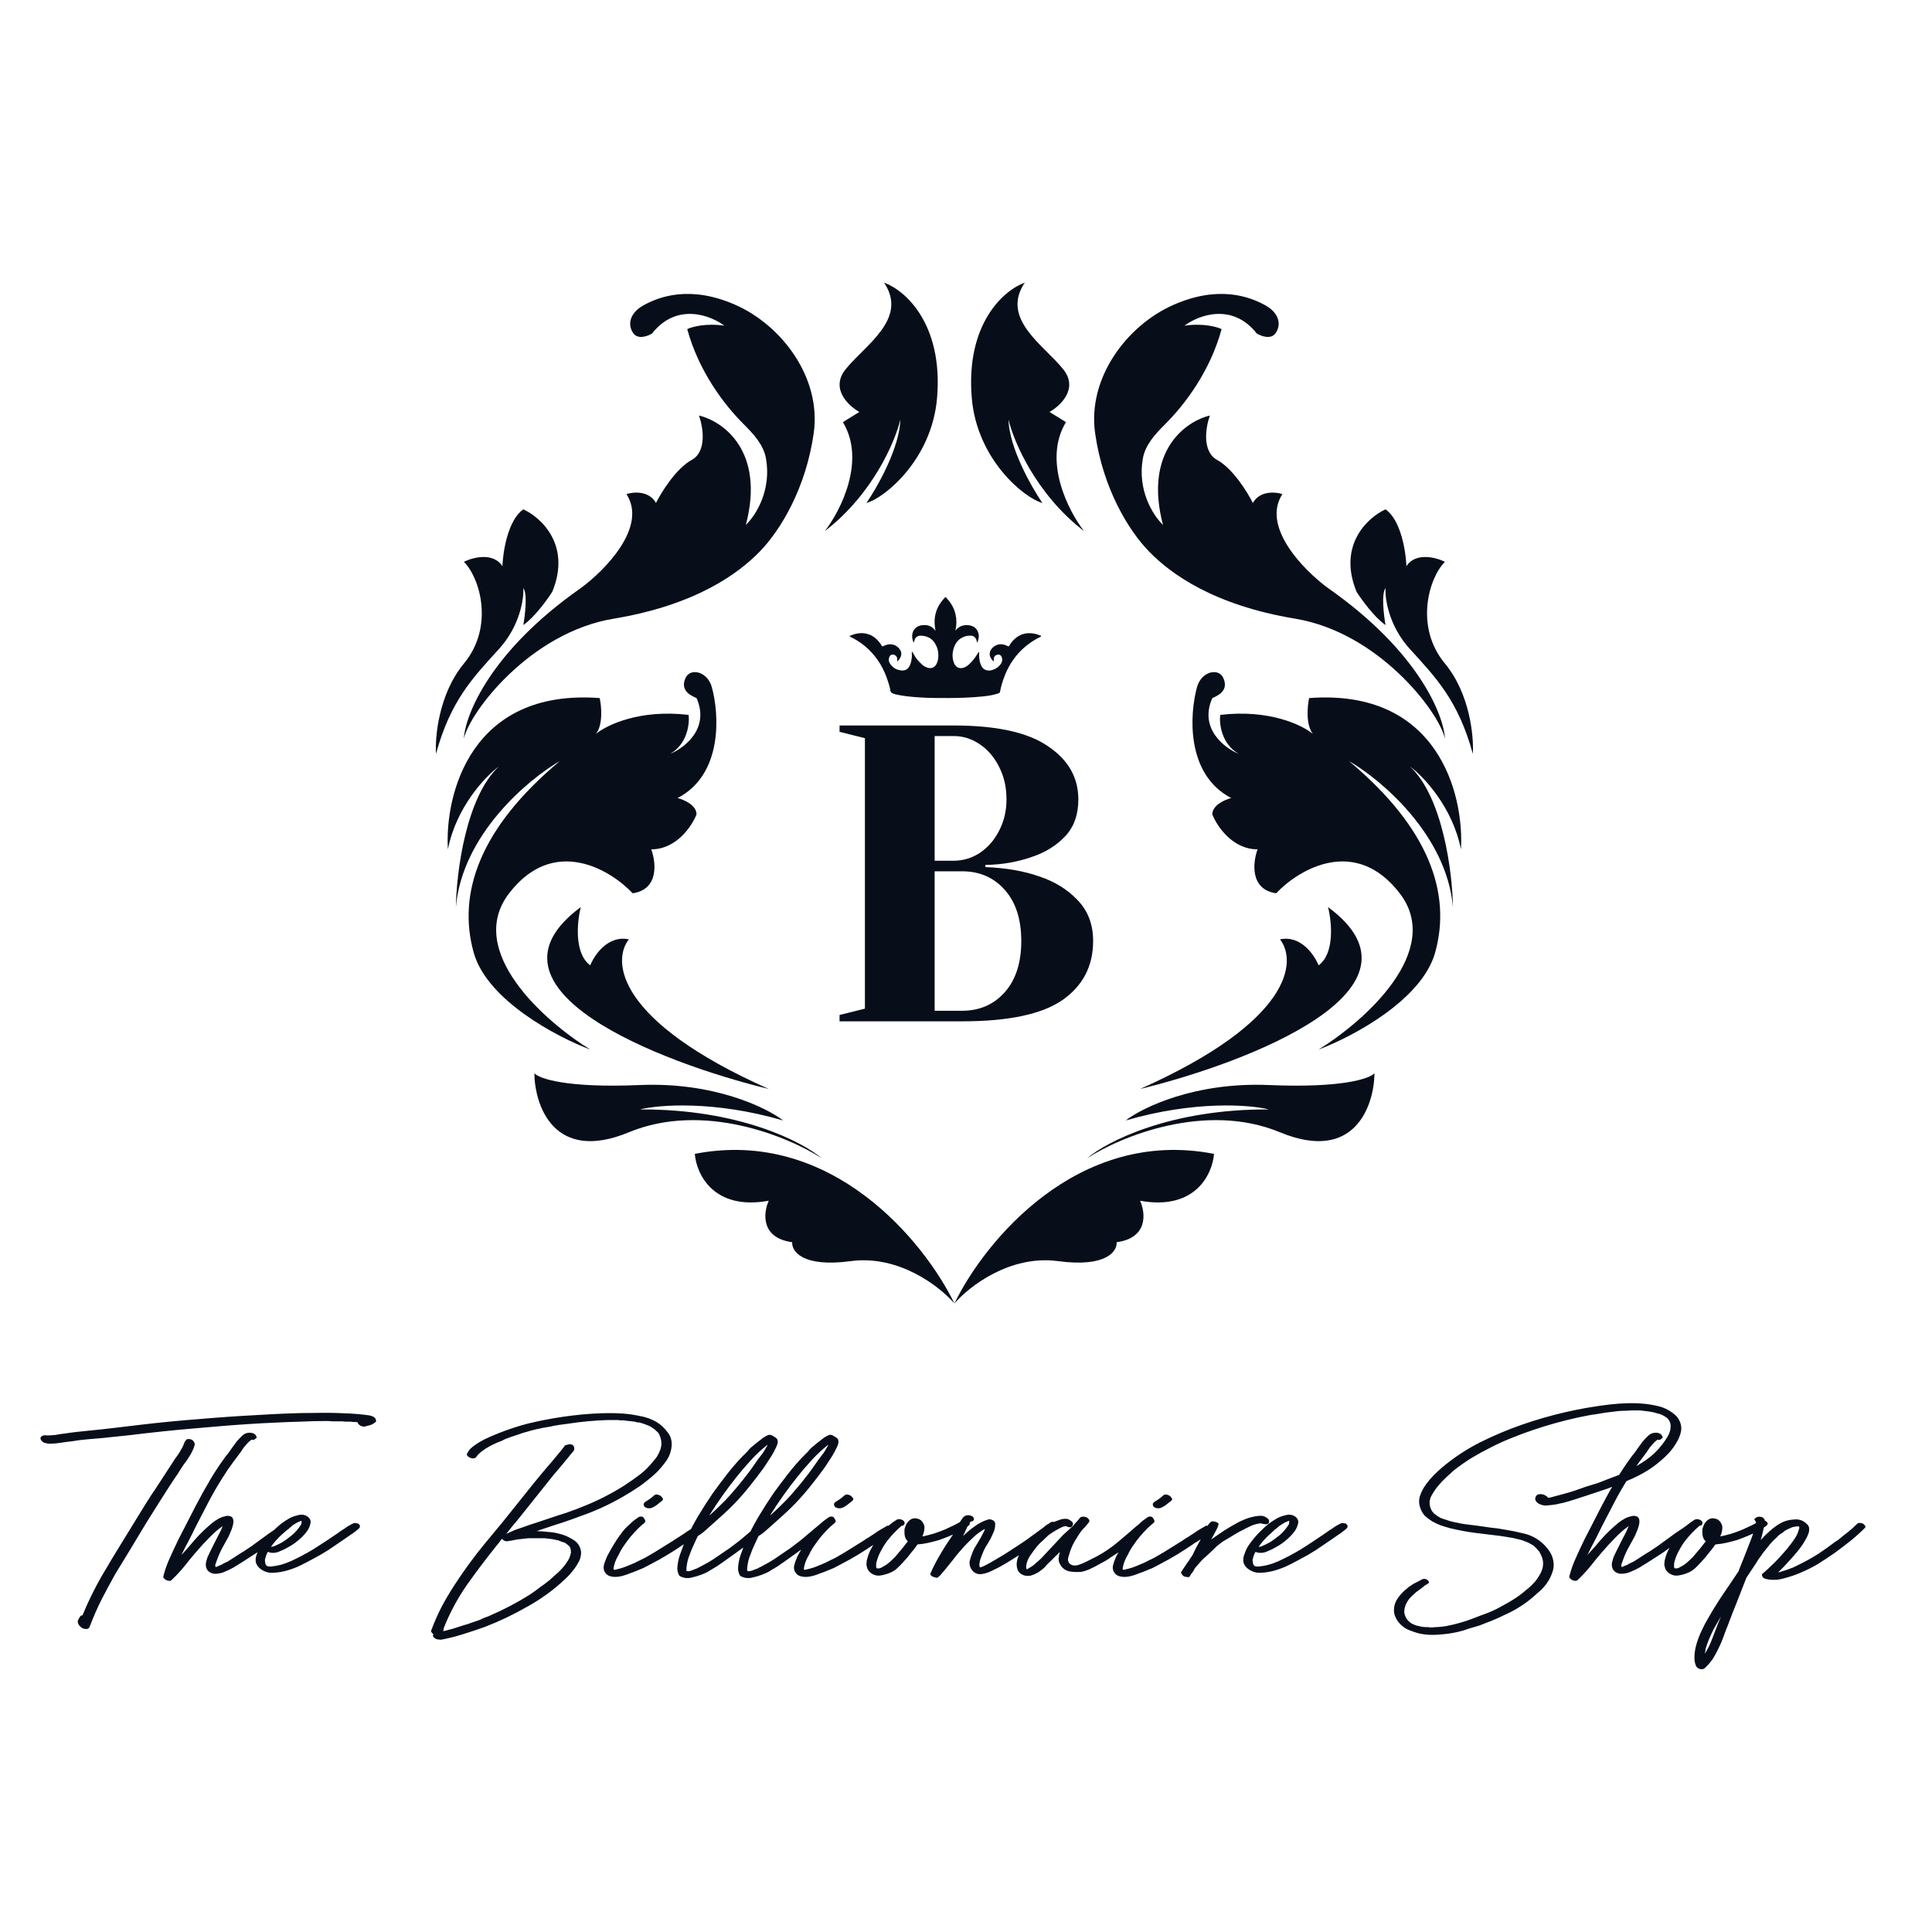
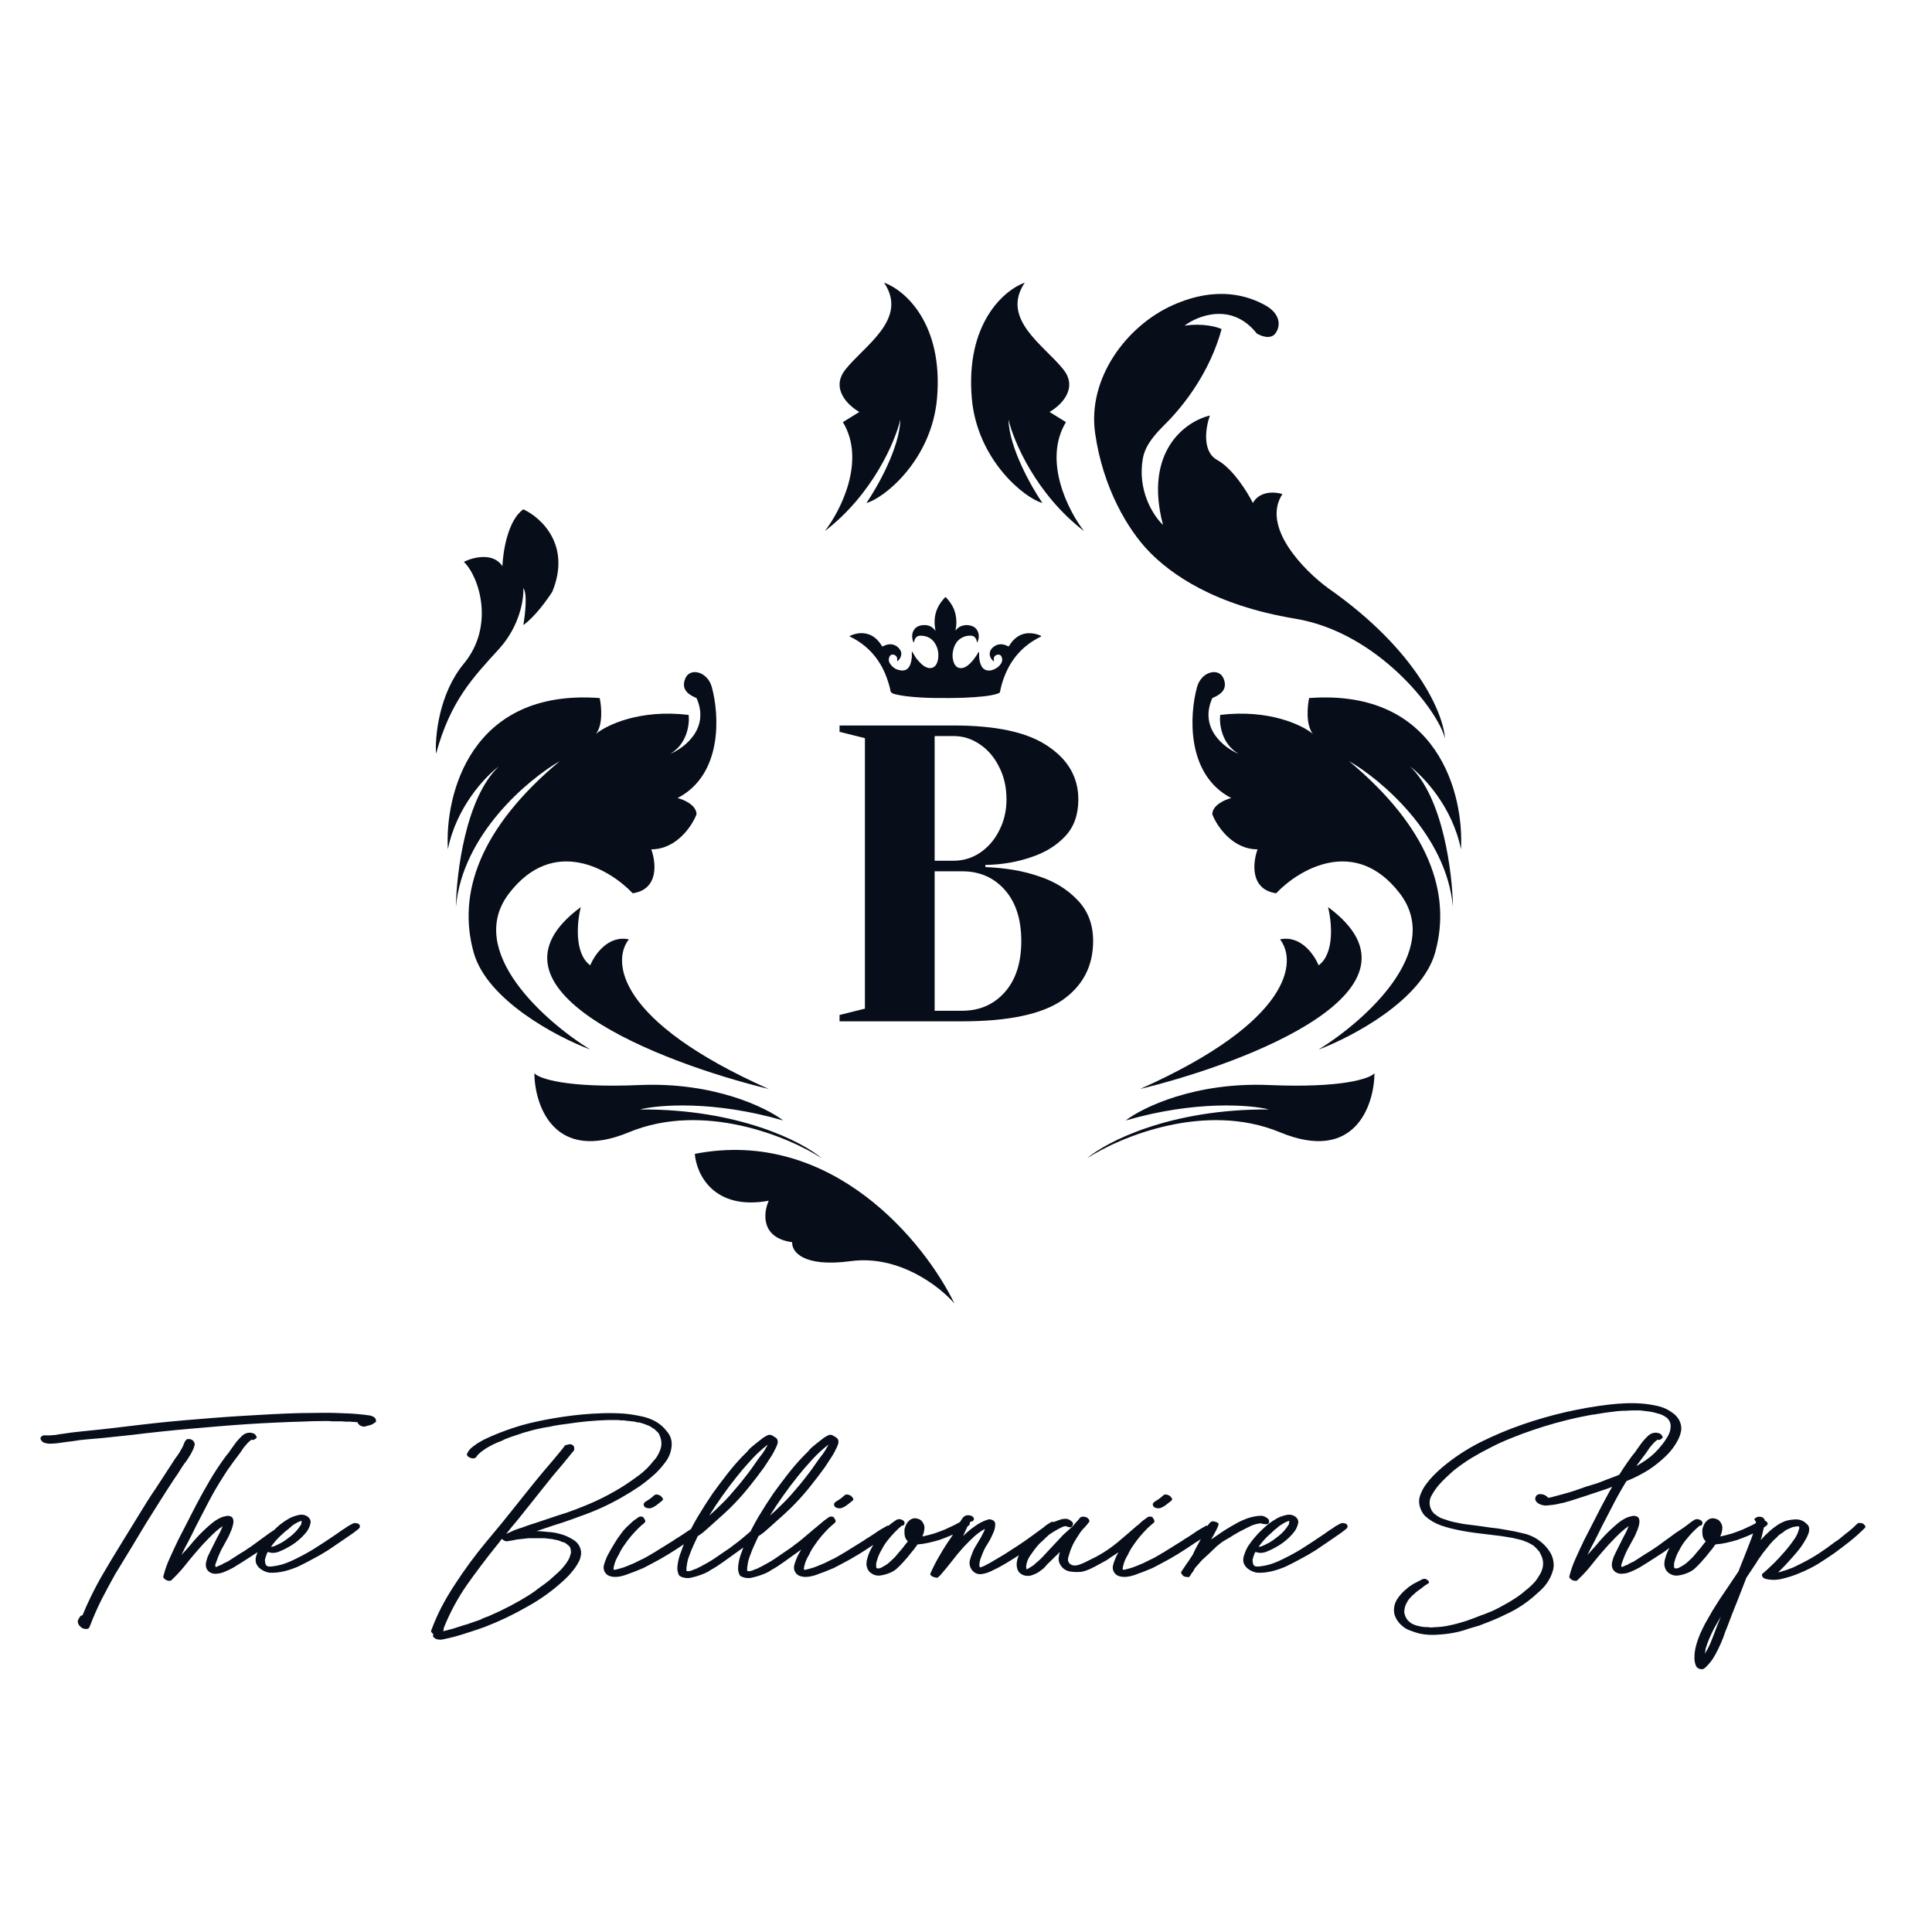
<svg xmlns="http://www.w3.org/2000/svg" width="1039" height="1039" viewBox="0 0 1039 1039" fill="none">
-   <path d="M652.879 620.533C579.197 606.184 529.107 668.199 513.271 701.001C521.027 691.952 543.035 674.727 569.017 678.217C595 681.708 600.849 672.885 600.526 668.038C617.589 665.711 616.038 652.203 613.129 645.739C642.99 651.169 652.071 631.197 652.879 620.533Z" fill="#070E19" />
  <path d="M682.435 583.518C642.797 581.824 614.536 595.516 605.361 602.574C642.627 591.733 672.271 594.105 682.435 596.646C629.245 596.307 595.056 614.008 584.61 622.901C602.467 611.311 648.216 592.288 688.363 608.927C728.511 625.565 738.97 594.685 739.181 577.165C736.781 579.989 722.073 585.212 682.435 583.518Z" fill="#070E19" />
  <path d="M714.196 487.811C773.822 531.853 671.663 571.378 613.129 585.635C695.232 549.046 697.495 516.749 688.363 505.173C699.543 502.802 706.855 513.502 709.114 519.148C717.922 512.711 716.172 495.574 714.196 487.811Z" fill="#070E19" />
  <path d="M752.739 480.388C728.892 449.379 698.507 467.467 686.296 480.388C672.107 478.338 673.719 463.785 676.299 456.764C662.715 456.764 654.414 444.223 651.961 437.952C651.961 432.972 658.753 430.028 662.149 429.179C637.698 416.501 639.698 384.088 643.754 369.467C646.084 361.071 655.348 358.926 657.904 364.656C661.039 371.684 654.508 374.278 651.961 375.41C644.717 391.71 658.376 402.2 666.111 405.408C656.829 399.989 655.64 389.188 656.206 384.466C682.468 381.296 700.354 389.937 706.014 394.654C702.165 389.673 703.09 379.749 704.033 375.41C773.537 370.203 787.42 427.477 785.674 456.764C781.162 433.989 765.531 417.553 758.279 412.181C776.113 428.94 781.108 469.584 781.377 487.811C777.939 448.835 742.656 419.214 725.444 409.275C768.453 445.191 780.753 480.388 771.774 512.352C764.591 537.924 727.008 557.725 709.114 564.429C733.592 549.336 776.587 511.396 752.739 480.388Z" fill="#070E19" />
-   <path d="M777.09 356.884C790.458 373.018 792.648 395.955 792.071 405.408C784.293 377.009 772.481 364.656 758.279 349.106C746.918 336.666 744.767 322.027 745.112 316.263C742.807 319.259 744.151 330.764 745.112 336.141C739.119 331.993 732.243 322.505 729.555 318.279C719.183 293.157 735.605 278.234 745.112 273.913C753.409 279.675 756.059 296.672 756.348 304.451C761.418 296.845 772.289 299.745 777.09 302.146C768.736 310.213 760.381 336.718 777.09 356.884Z" fill="#070E19" />
  <path d="M714.196 316.263C762.665 350.143 776.321 384.323 777.09 397.178C773.512 382.175 741.009 340.09 696.621 332.736C652.233 325.382 629.383 308.31 618.089 296.753C606.795 285.196 593.137 262.608 588.935 232.929C584.732 203.25 606.007 175.146 630.696 164.115C655.385 153.084 672.195 159.65 680.337 164.115C688.479 168.58 689.004 175.146 685.852 179.349C683.331 182.71 678.148 180.749 675.872 179.349C662.634 162.539 644.441 169.543 636.999 175.146C646.875 173.675 654.422 175.759 656.961 176.985C650.764 199.707 637.167 217.552 626.779 227.932C621.409 233.298 615.935 239.097 614.608 246.572C611.594 263.564 619.934 277.016 625.443 282.307C614.937 242.384 637.875 226.45 650.657 223.474C648.469 229.515 646.192 242.752 654.597 247.375C663.002 251.997 670.881 264.71 673.77 270.488C677.553 263.764 685.938 264.499 689.657 265.707C678.157 283.35 701.224 306.762 714.196 316.263Z" fill="#070E19" />
  <path d="M573.252 227.017C560.705 247.721 574.494 274.705 582.957 285.608C557.096 265.707 545.107 237.339 542.344 225.642C542.75 240.838 554.67 261.871 560.579 270.488C551.118 267.994 525.434 247.375 522.609 214.054C519.234 174.223 539.752 156.033 551.118 152C537.83 171.627 561.824 185.902 571.935 198.788C580.024 209.098 570.286 218.249 564.407 221.536L573.252 227.017Z" fill="#070E19" />
  <path d="M373.664 620.533C447.346 606.184 497.436 668.199 513.271 701.001C505.516 691.952 483.508 674.727 457.525 678.217C431.543 681.708 425.694 672.885 426.017 668.038C408.954 665.711 410.505 652.203 413.413 645.739C383.553 651.169 374.472 631.197 373.664 620.533Z" fill="#070E19" />
  <path d="M344.108 583.518C383.746 581.824 412.007 595.516 421.182 602.574C383.916 591.733 354.272 594.105 344.108 596.646C397.298 596.307 431.487 614.008 441.933 622.901C424.076 611.311 378.327 592.288 338.18 608.927C298.032 625.565 287.573 594.685 287.362 577.165C289.762 579.989 304.47 585.212 344.108 583.518Z" fill="#070E19" />
  <path d="M312.347 487.811C252.721 531.853 354.88 571.378 413.413 585.635C331.311 549.046 329.048 516.749 338.18 505.173C327 502.802 319.688 513.502 317.429 519.148C308.621 512.711 310.371 495.574 312.347 487.811Z" fill="#070E19" />
  <path d="M273.804 480.388C297.651 449.379 328.036 467.467 340.247 480.388C354.436 478.338 352.824 463.785 350.244 456.764C363.828 456.764 372.129 444.223 374.582 437.952C374.582 432.972 367.79 430.028 364.394 429.179C388.845 416.501 386.845 384.088 382.789 369.467C380.459 361.071 371.195 358.926 368.639 364.656C365.504 371.684 372.035 374.278 374.582 375.41C381.826 391.71 368.167 402.2 360.432 405.408C369.714 399.989 370.903 389.188 370.337 384.466C344.074 381.296 326.189 389.937 320.529 394.654C324.378 389.673 323.453 379.749 322.51 375.41C253.006 370.203 239.123 427.477 240.869 456.764C245.381 433.989 261.012 417.553 268.264 412.181C250.43 428.94 245.435 469.584 245.166 487.811C248.604 448.835 283.887 419.214 301.099 409.275C258.09 445.191 245.79 480.388 254.769 512.352C261.952 537.924 299.535 557.725 317.429 564.429C292.951 549.336 249.956 511.396 273.804 480.388Z" fill="#070E19" />
  <path d="M249.453 356.884C236.085 373.018 233.895 395.955 234.472 405.408C242.25 377.009 254.062 364.656 268.264 349.106C279.625 336.666 281.776 322.027 281.431 316.263C283.736 319.259 282.392 330.764 281.431 336.141C287.424 331.993 294.299 322.505 296.988 318.279C307.36 293.157 290.938 278.234 281.431 273.913C273.134 279.675 270.484 296.672 270.195 304.451C265.125 296.845 254.254 299.745 249.453 302.146C257.807 310.213 266.162 336.718 249.453 356.884Z" fill="#070E19" />
-   <path d="M312.347 316.263C263.878 350.143 250.222 384.323 249.453 397.178C253.031 382.175 285.534 340.09 329.922 332.736C374.31 325.382 397.16 308.31 408.454 296.753C419.748 285.196 433.406 262.608 437.608 232.929C441.811 203.25 420.536 175.146 395.847 164.115C371.158 153.084 354.348 159.65 346.206 164.115C338.064 168.58 337.539 175.146 340.691 179.349C343.212 182.71 348.395 180.749 350.671 179.349C363.909 162.539 382.102 169.543 389.543 175.146C379.668 173.675 372.121 175.759 369.582 176.985C375.779 199.707 389.376 217.552 399.764 227.932C405.134 233.298 410.608 239.097 411.935 246.572C414.949 263.564 406.609 277.016 401.1 282.307C411.606 242.384 388.668 226.45 375.886 223.474C378.074 229.515 380.351 242.752 371.946 247.375C363.541 251.997 355.662 264.71 352.773 270.488C348.99 263.764 340.605 264.499 336.886 265.707C348.386 283.35 325.319 306.762 312.347 316.263Z" fill="#070E19" />
  <path d="M453.291 227.017C465.838 247.721 452.049 274.705 443.586 285.608C469.447 265.707 481.436 237.339 484.199 225.642C483.793 240.838 471.873 261.871 465.964 270.488C475.424 267.994 501.109 247.375 503.933 214.054C507.309 174.223 486.791 156.033 475.424 152C488.713 171.627 464.719 185.902 454.608 198.788C446.519 209.098 456.256 218.249 462.136 221.536L453.291 227.017Z" fill="#070E19" />
  <path d="M451.499 545.844L465.136 542.435V396.974L451.499 393.565V390.156H512.866C535.897 390.156 552.791 393.868 563.55 401.293C574.459 408.566 579.914 418.111 579.914 429.93C579.914 438.112 577.565 444.703 572.868 449.704C568.171 454.704 562.186 458.416 554.913 460.84C547.185 463.568 538.852 465.007 529.912 465.159V466.295C540.973 466.75 550.594 468.417 558.777 471.295C567.11 474.023 574.005 478.265 579.459 484.023C585.066 489.781 587.869 497.13 587.869 506.07C587.869 519.555 582.338 530.162 571.277 537.889C560.216 545.465 542.261 549.253 517.411 549.253H451.499V545.844ZM512.866 462.886C517.866 462.886 522.487 461.522 526.73 458.795C531.124 455.916 534.609 451.976 537.185 446.976C539.912 441.825 541.276 436.142 541.276 429.93C541.276 423.263 539.912 417.354 537.185 412.202C534.609 407.05 531.124 403.035 526.73 400.156C522.487 397.277 517.866 395.838 512.866 395.838H502.638V462.886H512.866ZM517.411 543.571C526.806 543.571 534.457 540.238 540.367 533.571C546.276 526.904 549.231 517.737 549.231 506.07C549.231 494.403 546.276 485.235 540.367 478.569C534.457 471.902 526.806 468.568 517.411 468.568H502.638V543.571H517.411Z" fill="#070E19" />
  <path d="M202.022 763.189C202.467 764.192 202.245 764.861 201.353 765.195C200.684 765.752 199.96 766.142 199.179 766.365C198.399 766.588 197.563 766.811 196.671 767.034C196.114 767.257 195.445 767.257 194.665 767.034C193.885 766.811 193.272 766.421 192.826 765.864C192.491 765.529 192.324 765.195 192.324 764.861C191.433 764.749 190.597 764.693 189.816 764.693C189.036 764.582 188.2 764.526 187.308 764.526C186.751 764.526 186.194 764.526 185.636 764.526C185.191 764.526 184.689 764.47 184.132 764.359H183.463H183.296H183.129H181.624C180.621 764.359 179.617 764.359 178.614 764.359C177.611 764.247 176.608 764.192 175.605 764.192C171.035 764.192 166.52 764.303 162.062 764.526C157.715 764.638 153.256 764.805 148.686 765.028C138.543 765.474 128.233 766.142 117.755 767.034C112.516 767.48 107.333 767.926 102.206 768.372C97.079 768.817 91.896 769.319 86.657 769.876C81.307 770.434 75.957 771.047 70.606 771.716C65.367 772.273 60.073 772.83 54.723 773.387C52.159 773.61 49.54 773.833 46.864 774.056C44.189 774.279 41.57 774.614 39.006 775.059C36.889 775.282 34.771 775.561 32.653 775.895C30.535 776.23 28.362 776.397 26.132 776.397C25.352 776.286 24.572 776.118 23.792 775.895C23.011 775.561 22.398 775.004 21.952 774.223C21.618 773.555 21.73 772.997 22.287 772.551C22.733 772.106 23.29 771.883 23.959 771.883C25.854 771.994 27.748 771.938 29.643 771.716C31.427 771.381 33.266 771.102 35.161 770.88C37.279 770.545 39.397 770.266 41.514 770.044C43.632 769.821 45.75 769.598 47.868 769.375C52.549 768.929 57.175 768.427 61.745 767.87C66.426 767.313 71.108 766.755 75.789 766.198C86.155 764.972 96.466 763.969 106.72 763.189C116.975 762.297 127.341 761.572 137.819 761.015C143.169 760.681 148.519 760.402 153.869 760.179C159.22 759.956 164.57 759.845 169.92 759.845C174.713 759.733 179.506 759.789 184.299 760.012C189.092 760.123 193.885 760.513 198.678 761.182C199.346 761.294 200.015 761.517 200.684 761.851C201.353 762.185 201.799 762.631 202.022 763.189ZM101.37 773.889C102.931 773.889 103.99 774.558 104.547 775.895C104.77 776.453 104.77 777.01 104.547 777.567C104.435 778.013 104.268 778.515 104.045 779.072C103.599 780.075 103.098 781.078 102.54 782.082C101.983 782.973 101.426 783.865 100.869 784.757C100.311 785.648 99.698 786.484 99.029 787.265C98.472 788.045 97.915 788.881 97.357 789.773C96.243 791.667 94.961 793.618 93.512 795.624C90.948 799.526 88.44 803.427 85.988 807.328C83.536 811.229 81.084 815.131 78.632 819.032L70.272 832.909L61.912 846.619C59.348 851.189 56.896 855.759 54.556 860.329C52.215 865.01 50.097 869.859 48.202 874.875C47.868 875.767 47.143 876.157 46.029 876.045C44.914 875.934 44.078 875.599 43.521 875.042C42.294 874.039 41.737 872.924 41.849 871.698C41.96 871.252 42.127 870.862 42.35 870.528C42.573 870.193 42.74 869.915 42.852 869.692C43.186 869.023 43.688 868.689 44.357 868.689C47.255 861.666 50.599 854.811 54.388 848.124C58.289 841.436 62.246 834.86 66.259 828.395L74.786 814.517C76.235 812.177 77.684 809.836 79.133 807.495C80.582 805.155 82.087 802.87 83.647 800.64L92.676 786.763C93.345 785.648 94.013 784.645 94.682 783.754C95.463 782.75 96.187 781.691 96.856 780.577C97.079 780.02 97.357 779.518 97.692 779.072C98.026 778.515 98.305 777.957 98.528 777.4L99.197 775.728C99.419 775.171 99.587 774.892 99.698 774.892L100.033 774.558L100.2 774.391L100.033 774.558C100.144 774.112 100.59 773.889 101.37 773.889ZM153.065 818.697C153.399 818.363 153.845 818.251 154.402 818.363C154.96 818.474 155.461 818.697 155.907 819.032C156.353 819.255 156.632 819.589 156.743 820.035C156.966 820.481 156.855 820.871 156.409 821.205C156.52 821.094 156.52 821.094 156.409 821.205C156.297 821.317 156.186 821.372 156.074 821.372C156.074 821.372 155.963 821.484 155.74 821.707C155.628 821.818 155.517 821.93 155.405 822.041C155.294 822.041 155.183 822.153 155.071 822.376C154.625 822.599 154.235 822.877 153.901 823.212C153.566 823.546 153.232 823.825 152.898 824.048C151.449 825.274 150 826.388 148.55 827.391C146.879 828.618 145.207 829.844 143.535 831.07C141.863 832.296 140.191 833.522 138.519 834.748L130.493 839.931C128.933 840.934 127.317 841.937 125.645 842.941C124.084 843.832 122.468 844.613 120.796 845.281C119.57 845.839 118.232 846.173 116.783 846.285C115.446 846.507 114.164 846.285 112.938 845.616C111.155 844.501 110.43 842.773 110.764 840.433C110.987 839.43 111.266 838.426 111.6 837.423C112.046 836.42 112.492 835.473 112.938 834.581L116.449 827.559C117.006 826.444 117.564 825.385 118.121 824.382C118.678 823.267 119.18 822.153 119.626 821.038C119.737 820.927 119.793 820.815 119.793 820.704C118.455 821.595 117.229 822.543 116.115 823.546C115.111 824.438 113.997 825.497 112.771 826.723C111.433 828.06 110.151 829.398 108.925 830.735C107.699 832.073 106.473 833.466 105.247 834.915C103.129 837.367 101.067 839.875 99.061 842.439C97.054 844.891 94.881 847.232 92.54 849.461C92.094 850.019 91.593 850.241 91.035 850.13C90.367 850.13 89.754 849.963 89.196 849.628C88.862 849.406 88.527 849.127 88.193 848.792C87.859 848.57 87.747 848.179 87.859 847.622C88.75 844.167 89.921 840.879 91.37 837.758C92.819 834.525 94.323 831.293 95.884 828.06L105.414 809.502C107.866 804.82 110.374 800.306 112.938 795.959C115.502 791.612 118.344 787.32 121.465 783.085C122.022 782.416 122.524 781.803 122.97 781.246C123.415 780.577 123.917 779.852 124.474 779.072L127.15 775.394C128.153 774.168 129.267 772.997 130.493 771.883C131.831 770.768 133.391 770.322 135.175 770.545C135.732 770.657 136.234 770.824 136.68 771.047C137.125 771.27 137.46 771.66 137.683 772.217C137.794 772.217 137.85 772.273 137.85 772.384C138.073 772.83 138.073 773.165 137.85 773.387L136.68 774.223C136.234 774.446 135.844 774.446 135.509 774.223H135.342L134.84 774.558L134.005 775.227L133.001 776.23C132.333 777.01 131.664 777.79 130.995 778.571C130.438 779.351 129.88 780.187 129.323 781.078L125.31 786.429C123.304 789.104 121.521 791.723 119.96 794.287C117.174 798.634 114.61 803.037 112.269 807.495C109.928 811.954 107.588 816.468 105.247 821.038C104.021 823.602 102.739 826.165 101.401 828.729C100.064 831.181 98.782 833.689 97.556 836.253C99.117 834.581 100.621 832.909 102.07 831.237C103.519 829.454 105.024 827.726 106.585 826.054C108.925 823.602 111.433 821.261 114.108 819.032C115.223 818.14 116.393 817.36 117.619 816.691C118.845 816.022 120.127 815.576 121.465 815.353C122.022 815.131 122.747 815.131 123.638 815.353C124.53 815.576 125.087 816.078 125.31 816.858C125.533 817.527 125.589 818.251 125.478 819.032C125.366 819.812 125.199 820.536 124.976 821.205C124.753 822.097 124.419 822.989 123.973 823.88C123.638 824.772 123.248 825.664 122.802 826.556C121.576 828.785 120.35 831.014 119.124 833.243C118.01 835.473 117.062 837.758 116.282 840.098L115.78 841.436V842.105C115.78 842.662 116.003 842.829 116.449 842.606C117.006 842.383 117.508 842.16 117.954 841.937C118.065 841.826 118.177 841.77 118.288 841.77C118.4 841.77 118.455 841.77 118.455 841.77C118.567 841.659 118.734 841.603 118.957 841.603L119.96 840.934L122.468 839.764L127.15 836.754C128.487 835.863 129.825 835.027 131.162 834.246C132.5 833.355 133.837 832.463 135.175 831.571L145.039 824.382C146.377 823.49 147.715 822.599 149.052 821.707C150.501 820.704 151.839 819.701 153.065 818.697ZM150.505 834.246C149.613 834.692 148.61 834.971 147.495 835.082C146.269 835.194 145.154 835.027 144.151 834.581L143.817 834.915C143.371 835.807 143.092 836.531 142.981 837.089C142.869 837.2 142.814 837.367 142.814 837.59C142.814 837.702 142.814 837.813 142.814 837.925C142.702 837.925 142.646 837.981 142.646 838.092L142.479 838.761C142.479 839.318 142.535 839.875 142.646 840.433C142.646 840.99 142.925 841.547 143.482 842.105C143.928 842.328 144.263 842.439 144.486 842.439H145.99C147.997 842.216 149.78 841.882 151.341 841.436C152.901 840.99 154.573 840.377 156.356 839.597C160.481 837.702 164.493 835.584 168.394 833.243C172.296 830.791 176.531 828.005 181.101 824.884C181.993 824.215 182.94 823.546 183.944 822.877C185.058 822.208 186.061 821.54 186.953 820.871C187.399 820.648 187.901 820.369 188.458 820.035C189.015 819.701 189.573 819.422 190.13 819.199C190.353 819.087 190.743 819.032 191.3 819.032H191.467C191.356 819.032 191.3 819.087 191.3 819.199C191.412 819.199 191.523 819.199 191.635 819.199H191.969C192.415 819.31 192.638 819.366 192.638 819.366C192.638 819.366 192.749 819.478 192.972 819.701L193.307 820.035L193.474 820.202C193.585 820.648 193.585 821.038 193.474 821.372L193.139 821.874L192.638 822.376L190.464 824.048L189.795 824.549L184.445 828.227C181.993 829.899 179.374 831.683 176.587 833.578C173.8 835.361 170.791 837.089 167.558 838.761C165.329 839.987 162.933 841.213 160.369 842.439C157.805 843.554 155.353 844.39 153.013 844.947C150.337 845.616 147.662 845.894 144.987 845.783C143.427 845.56 141.978 845.003 140.64 844.111C139.191 843.219 138.188 841.993 137.631 840.433C137.296 838.872 137.463 837.312 138.132 835.751C138.689 834.079 139.358 832.63 140.138 831.404C142.145 828.395 144.486 825.608 147.161 823.044C148.275 821.93 149.501 820.815 150.839 819.701C152.288 818.586 153.793 817.583 155.353 816.691C156.691 815.911 158.307 815.298 160.202 814.852C162.208 814.295 163.992 814.573 165.552 815.688C166.89 816.802 167.336 818.084 166.89 819.533C166.555 820.982 165.942 822.32 165.051 823.546C163.49 825.664 161.372 827.726 158.697 829.732C157.471 830.624 156.133 831.46 154.684 832.24C153.347 833.02 151.954 833.689 150.505 834.246ZM145.823 831.739C145.6 831.961 146.102 831.906 147.328 831.571C148.443 831.126 149.836 830.457 151.508 829.565C153.18 828.562 154.963 827.28 156.858 825.72C158.753 824.159 160.369 822.32 161.707 820.202C161.818 820.091 161.93 819.868 162.041 819.533C162.153 819.199 162.208 818.642 162.208 817.861C160.871 818.196 159.31 818.976 157.527 820.202C156.969 820.536 156.524 820.871 156.189 821.205C155.855 821.54 155.465 821.874 155.019 822.208C154.907 822.32 154.796 822.376 154.684 822.376C154.684 822.376 154.629 822.431 154.517 822.543L154.183 822.877C152.845 824.103 151.508 825.329 150.17 826.556C148.944 827.782 147.774 829.119 146.659 830.568L145.823 831.739ZM302.508 829.231H302.676C302.676 829.231 302.62 829.231 302.508 829.231ZM299.666 766.532C299.889 766.421 299.945 766.421 299.833 766.532H299.666ZM353.001 764.693C355.231 766.031 357.181 767.814 358.853 770.044C360.637 772.161 361.417 774.669 361.194 777.567C360.971 780.465 360.024 783.141 358.352 785.593C356.68 787.933 354.841 790.107 352.834 792.113C350.048 794.677 347.094 797.073 343.973 799.303C340.852 801.421 337.619 803.427 334.276 805.322C327.253 809.334 319.897 812.678 312.206 815.353C308.973 816.58 305.685 817.75 302.341 818.865C299.109 819.868 295.876 820.927 292.644 822.041L288.631 823.379C290.861 823.49 292.978 823.657 294.985 823.88C296.991 823.992 298.997 824.326 301.004 824.884C303.344 825.441 305.685 826.444 308.026 827.893C310.367 829.231 311.816 831.181 312.373 833.745C312.596 834.86 312.54 836.03 312.206 837.256C311.983 838.371 311.593 839.374 311.035 840.266C310.144 841.937 309.085 843.498 307.859 844.947C306.744 846.396 305.462 847.789 304.013 849.127C297.883 854.923 291.083 859.883 283.615 864.007C276.259 868.243 268.679 871.865 260.877 874.875C258.09 875.878 255.304 876.826 252.517 877.717C249.842 878.609 247.111 879.445 244.325 880.225L239.309 881.396C238.751 881.507 238.194 881.618 237.637 881.73C237.191 881.841 236.689 881.841 236.132 881.73C235.017 881.73 234.07 881.34 233.29 880.56C232.732 880.002 232.677 879.445 233.122 878.888C232.788 878.665 232.454 878.33 232.119 877.884C231.785 877.55 231.729 877.16 231.952 876.714C233.513 872.478 235.352 868.299 237.47 864.174C239.587 860.162 241.928 856.205 244.492 852.304C249.619 844.39 255.137 836.866 261.044 829.732C267.063 822.599 272.971 815.353 278.767 807.997C280.996 805.21 283.225 802.424 285.455 799.637C287.684 796.851 289.969 794.064 292.31 791.277L297.158 785.593C297.716 784.924 298.273 784.255 298.83 783.586C299.387 782.918 299.945 782.249 300.502 781.58L302.676 778.905L303.679 777.567C303.902 777.233 304.236 777.066 304.682 777.066C305.239 776.954 305.685 776.843 306.02 776.731C306.577 776.62 307.078 776.676 307.524 776.899C308.082 777.121 308.472 777.512 308.695 778.069C308.918 779.072 308.862 779.797 308.527 780.242L307.357 781.58L305.351 784.088L302.174 787.933L297.493 793.451C295.263 796.237 293.034 799.024 290.805 801.811C288.687 804.486 286.513 807.217 284.284 810.003C282.278 812.567 280.272 815.075 278.265 817.527C276.259 819.868 274.252 822.32 272.246 824.884C272.803 824.661 273.305 824.438 273.751 824.215C274.197 823.992 274.698 823.769 275.256 823.546C276.147 823.1 277.095 822.71 278.098 822.376C279.101 822.041 280.104 821.707 281.107 821.372C283.448 820.481 285.733 819.701 287.962 819.032C290.303 818.251 292.644 817.471 294.985 816.691C298.217 815.576 301.45 814.517 304.682 813.514C307.914 812.4 311.147 811.174 314.379 809.836C321.624 806.938 328.702 803.315 335.613 798.968C338.511 797.073 341.298 795.123 343.973 793.116C346.759 790.999 349.267 788.491 351.497 785.593C352.5 784.59 353.336 783.419 354.005 782.082C353.782 782.305 353.726 782.36 353.837 782.249C353.949 782.026 354.06 781.914 354.172 781.914C354.172 781.691 354.227 781.524 354.339 781.413C354.45 781.301 354.506 781.19 354.506 781.078C354.506 780.967 354.562 780.8 354.673 780.577C354.785 780.354 354.896 780.131 355.008 779.908C355.119 779.574 355.231 779.239 355.342 778.905L355.677 777.233V776.899V776.731V775.895C355.677 774.781 355.398 773.555 354.841 772.217C354.395 770.88 353.67 769.932 352.667 769.375C352.667 769.263 352.611 769.152 352.5 769.04L351.162 768.037C351.051 768.037 350.939 767.981 350.828 767.87C350.716 767.759 350.605 767.703 350.493 767.703L350.159 767.368L348.487 766.532H348.153C348.153 766.421 348.097 766.365 347.986 766.365C347.763 766.254 347.595 766.198 347.484 766.198C347.372 766.198 347.261 766.142 347.15 766.031L345.143 765.362L343.304 764.861C343.304 764.972 343.193 765.028 342.97 765.028C342.747 764.916 342.58 764.861 342.468 764.861L341.298 764.526L336.616 764.025C336.17 763.913 335.725 763.857 335.279 763.857C334.833 763.857 334.387 763.857 333.941 763.857C333.384 763.857 332.994 763.802 332.771 763.69H332.604H332.269H331.935H326.585C323.018 763.802 319.451 764.025 315.884 764.359C312.317 764.693 308.75 765.139 305.184 765.696L300.168 766.365C299.945 766.365 299.778 766.421 299.666 766.532H299.165C298.942 766.644 298.607 766.7 298.161 766.7L295.988 767.201C293.536 767.536 290.916 768.037 288.13 768.706C286.681 769.04 285.232 769.431 283.783 769.876C282.334 770.211 280.885 770.657 279.436 771.214L274.42 772.886L271.745 773.889L269.738 774.892C266.617 776.007 263.663 777.456 260.877 779.239L259.038 780.577L258.369 781.078C258.592 780.856 258.592 780.856 258.369 781.078C258.146 781.19 258.035 781.301 258.035 781.413C257.589 781.747 257.199 782.137 256.864 782.583L256.363 783.085V783.252C256.028 783.809 255.527 784.144 254.858 784.255C254.301 784.367 253.743 784.311 253.186 784.088C252.74 783.976 252.238 783.698 251.681 783.252C251.124 782.806 250.957 782.305 251.18 781.747C251.625 780.856 252.127 780.075 252.684 779.406C253.353 778.738 254.078 778.125 254.858 777.567C255.75 776.899 256.641 776.286 257.533 775.728C258.536 775.171 259.539 774.614 260.542 774.056C263.106 772.83 265.67 771.716 268.233 770.712C270.797 769.709 273.417 768.762 276.092 767.87C278.767 766.978 281.442 766.198 284.117 765.529C286.904 764.861 289.69 764.247 292.477 763.69C299.276 762.353 306.131 761.349 313.042 760.681C316.72 760.346 320.398 760.123 324.077 760.012C327.755 759.9 331.377 759.956 334.944 760.179C337.954 760.402 341.019 760.848 344.14 761.517C347.372 762.074 350.326 763.133 353.001 764.693ZM288.798 827.224H284.284L279.77 827.726C279.324 827.726 278.934 827.782 278.6 827.893C278.265 827.893 277.875 827.893 277.429 827.893C277.764 827.893 277.819 827.949 277.596 828.06C277.373 828.06 277.206 828.06 277.095 828.06C276.983 828.06 276.872 828.116 276.76 828.227C276.649 828.227 276.537 828.227 276.426 828.227L274.754 828.562H274.42C273.974 828.785 273.862 828.785 274.085 828.562H273.918C272.803 829.119 271.633 828.952 270.407 828.06L269.905 827.559C269.348 828.227 268.847 828.896 268.401 829.565C267.955 830.122 267.453 830.735 266.896 831.404C261.434 838.203 256.14 845.226 251.012 852.471C245.997 859.716 241.872 867.407 238.64 875.544V876.212C238.528 876.435 238.473 876.603 238.473 876.714C238.473 876.826 238.417 876.993 238.306 877.216C239.532 876.993 240.646 876.714 241.649 876.38C242.764 876.157 243.934 875.822 245.161 875.376C246.61 874.931 248.003 874.485 249.34 874.039C250.678 873.705 252.071 873.259 253.52 872.701L258.369 871.029C258.815 870.806 259.205 870.584 259.539 870.361C259.985 870.249 260.431 870.082 260.877 869.859L262.214 869.357C262.549 869.246 262.549 869.246 262.214 869.357C261.992 869.469 262.047 869.469 262.382 869.357L263.05 869.023C270.63 865.791 277.875 862.001 284.786 857.654C286.681 856.428 288.464 855.146 290.136 853.808C291.919 852.582 293.647 851.3 295.319 849.963C296.991 848.514 298.607 847.065 300.168 845.616C301.728 844.167 303.122 842.606 304.348 840.934C305.239 839.708 305.908 838.538 306.354 837.423L306.856 835.751C307.078 835.305 307.134 834.86 307.023 834.414C307.023 833.968 306.967 833.522 306.856 833.076V832.909C306.856 832.797 306.8 832.742 306.688 832.742C306.688 832.63 306.688 832.463 306.688 832.24L306.187 831.739C306.41 831.961 306.465 832.017 306.354 831.906C306.242 831.794 306.187 831.683 306.187 831.571C305.741 831.126 305.407 830.847 305.184 830.735C305.072 830.624 304.905 830.457 304.682 830.234C304.793 830.345 304.738 830.345 304.515 830.234C304.403 830.122 304.292 830.011 304.18 829.899C303.735 829.676 303.512 829.565 303.512 829.565C302.731 829.342 302.174 829.175 301.84 829.063C301.505 828.841 301.115 828.673 300.669 828.562C300.223 828.339 299.833 828.227 299.499 828.227H299.165C299.053 828.227 298.942 828.172 298.83 828.06C298.384 828.06 297.827 827.949 297.158 827.726L292.811 827.224H290.805H290.47H289.969H288.798ZM348.153 766.532C348.264 766.532 348.153 766.477 347.818 766.365C348.041 766.365 348.153 766.421 348.153 766.532ZM350.828 767.87L350.493 767.703L350.828 767.87ZM345.967 819.533L345.299 820.035L343.46 821.707C342.01 823.156 340.617 824.661 339.28 826.221C338.054 827.67 336.883 829.231 335.769 830.903C334.542 832.575 333.539 834.302 332.759 836.086C332.202 836.977 331.7 837.925 331.254 838.928C330.808 839.931 330.474 840.934 330.251 841.937C330.028 842.829 329.917 843.442 329.917 843.777C330.028 844.222 330.418 844.334 331.087 844.111L333.093 843.609C334.431 843.275 335.769 842.829 337.106 842.272C338.444 841.715 339.781 841.157 341.119 840.6L344.463 838.928C346.246 838.148 348.308 837.033 350.649 835.584C350.872 835.361 351.15 835.194 351.485 835.082C351.819 834.971 352.098 834.804 352.321 834.581L362.018 828.562C362.91 827.893 363.857 827.28 364.86 826.723C365.864 826.054 366.811 825.441 367.703 824.884C369.263 823.769 370.545 822.933 371.548 822.376C372.663 821.707 373.722 821.094 374.725 820.536C375.059 820.425 375.45 820.481 375.895 820.704C376.453 820.815 376.954 820.982 377.4 821.205C377.846 821.428 378.125 821.763 378.236 822.208C378.459 822.543 378.403 822.933 378.069 823.379C377.512 823.936 376.843 824.493 376.063 825.051C375.282 825.608 374.446 826.165 373.555 826.723C371.548 828.06 370.155 828.952 369.375 829.398C368.595 829.844 368.093 830.178 367.87 830.401C365.083 832.296 362.241 834.135 359.343 835.918C356.445 837.702 353.157 839.541 349.479 841.436C348.475 841.993 347.305 842.606 345.967 843.275C344.63 843.832 343.404 844.334 342.289 844.78C341.286 845.226 339.948 845.727 338.276 846.285C336.716 846.953 335.1 847.455 333.428 847.789C331.644 848.124 330.028 848.124 328.579 847.789C327.019 847.455 325.848 846.563 325.068 845.114C324.511 843.888 324.455 842.606 324.901 841.269C325.124 840.377 325.458 839.43 325.904 838.426C326.238 837.423 326.684 836.476 327.242 835.584C328.245 833.689 329.304 831.85 330.418 830.067C331.533 828.172 332.703 826.444 333.929 824.884C334.487 824.103 335.1 823.323 335.769 822.543C336.437 821.763 337.162 821.038 337.942 820.369L340.45 818.029L343.46 815.855C344.351 815.409 345.243 815.465 346.135 816.022H345.967C346.19 816.245 346.413 816.58 346.636 817.025C346.971 817.36 347.082 817.861 346.971 818.53L345.967 819.533ZM347.974 811.006C347.528 810.895 347.082 810.672 346.636 810.338C346.302 809.892 346.135 809.39 346.135 808.833C346.246 808.387 346.692 807.885 347.472 807.328C347.695 807.328 347.974 807.161 348.308 806.826L349.144 806.325L350.482 805.322L351.819 804.151C352.377 803.706 353.045 803.594 353.826 803.817C354.606 804.04 355.163 804.319 355.498 804.653C355.72 804.876 355.999 805.21 356.334 805.656C356.668 806.102 356.612 806.548 356.166 806.994L354.494 808.331L352.99 809.502C352.209 810.059 351.429 810.505 350.649 810.839C349.869 811.174 348.977 811.229 347.974 811.006ZM401.924 780.577C402.482 779.797 403.15 779.072 403.931 778.403C405.491 777.066 407.219 775.672 409.114 774.223L410.618 773.053L411.287 772.719C411.51 772.496 411.9 772.273 412.458 772.05C413.015 771.827 413.238 771.716 413.126 771.716C414.018 771.493 414.854 771.66 415.634 772.217C416.526 772.663 417.25 773.165 417.808 773.722C418.365 774.614 418.421 775.672 417.975 776.899C417.529 778.125 417.028 779.184 416.47 780.075V780.242C415.579 781.914 414.743 783.308 413.962 784.422C413.294 785.426 412.569 786.54 411.789 787.766L410.786 789.271C408.445 792.503 405.937 795.792 403.262 799.136C400.698 802.368 398.023 805.433 395.236 808.331C393.564 810.115 391.502 812.121 389.05 814.35C386.598 816.58 384.424 818.53 382.53 820.202L381.025 821.54C380.133 822.32 379.186 823.156 378.183 824.048C377.179 824.828 376.232 825.497 375.34 826.054V825.887L373.167 830.568C372.275 832.463 371.495 834.358 370.826 836.253C370.046 838.148 369.544 840.098 369.321 842.105C369.21 842.551 369.154 843.108 369.154 843.777V844.445C369.043 844.891 369.544 845.058 370.659 844.947C371.662 844.724 372.609 844.39 373.501 843.944C374.281 843.721 374.839 843.498 375.173 843.275C375.507 843.052 375.953 842.829 376.511 842.606C379.52 841.046 382.028 839.597 384.034 838.259C386.041 836.922 388.159 835.473 390.388 833.912C391.057 833.466 391.725 833.02 392.394 832.575C393.063 832.017 393.787 831.46 394.568 830.903C396.128 829.788 397.633 828.618 399.082 827.391C400.531 826.165 401.98 824.939 403.429 823.713C404.432 822.821 405.435 821.986 406.439 821.205C407.553 820.314 408.612 819.422 409.615 818.53C410.284 818.084 411.176 818.251 412.29 819.032C413.516 819.701 413.851 820.425 413.294 821.205C412.402 821.986 411.454 822.821 410.451 823.713C409.559 824.493 408.668 825.218 407.776 825.887L404.767 828.227C404.209 828.785 403.596 829.286 402.927 829.732C402.259 830.178 401.646 830.68 401.088 831.237L398.58 833.076C396.463 834.637 394.289 836.197 392.06 837.758C389.942 839.318 387.713 840.879 385.372 842.439L383.7 843.442C382.697 844 381.694 844.613 380.69 845.281C379.687 845.839 378.405 846.396 376.845 846.953C375.396 847.511 373.668 848.012 371.662 848.458C369.544 848.904 367.538 848.625 365.643 847.622C365.197 847.288 364.863 846.675 364.64 845.783C364.305 844.78 364.194 843.832 364.305 842.941V842.272C364.417 841.826 364.473 841.492 364.473 841.269C364.473 840.934 364.528 840.544 364.64 840.098C364.974 838.203 365.531 836.309 366.312 834.414C366.98 832.407 367.705 830.512 368.485 828.729C370.492 824.271 372.777 819.868 375.34 815.521C378.015 811.062 380.69 806.882 383.366 802.981C385.706 799.749 388.214 796.405 390.889 792.949C393.564 789.494 396.295 786.317 399.082 783.419L401.924 780.577ZM412.625 777.066L410.786 778.571C408.11 780.8 405.547 783.308 403.095 786.094C400.642 788.769 398.357 791.445 396.24 794.12C393.564 797.464 391.001 800.863 388.549 804.319C386.096 807.774 383.756 811.285 381.526 814.852L381.861 814.685C383.644 813.124 385.428 811.452 387.211 809.669C389.106 807.885 390.889 806.046 392.561 804.151C395.905 800.362 398.636 797.073 400.754 794.287C402.983 791.5 405.212 788.435 407.442 785.091L408.946 783.085C409.504 782.416 410.117 781.58 410.786 780.577C411.454 779.462 412.012 778.515 412.458 777.735C412.458 777.735 412.569 777.512 412.792 777.066H412.625ZM434.58 780.577C435.137 779.797 435.806 779.072 436.586 778.403C438.146 777.066 439.874 775.672 441.769 774.223L443.274 773.053L443.942 772.719C444.165 772.496 444.556 772.273 445.113 772.05C445.67 771.827 445.893 771.716 445.782 771.716C446.673 771.493 447.509 771.66 448.29 772.217C449.181 772.663 449.906 773.165 450.463 773.722C451.02 774.614 451.076 775.672 450.63 776.899C450.184 778.125 449.683 779.184 449.126 780.075V780.242C448.234 781.914 447.398 783.308 446.618 784.422C445.949 785.426 445.224 786.54 444.444 787.766L443.441 789.271C441.1 792.503 438.592 795.792 435.917 799.136C433.353 802.368 430.678 805.433 427.892 808.331C426.22 810.115 424.158 812.121 421.706 814.35C419.253 816.58 417.08 818.53 415.185 820.202L413.68 821.54C412.788 822.32 411.841 823.156 410.838 824.048C409.835 824.828 408.887 825.497 407.996 826.054V825.887L405.822 830.568C404.93 832.463 404.15 834.358 403.481 836.253C402.701 838.148 402.199 840.098 401.976 842.105C401.865 842.551 401.809 843.108 401.809 843.777V844.445C401.698 844.891 402.199 845.058 403.314 844.947C404.317 844.724 405.265 844.39 406.156 843.944C406.937 843.721 407.494 843.498 407.828 843.275C408.163 843.052 408.609 842.829 409.166 842.606C412.175 841.046 414.683 839.597 416.69 838.259C418.696 836.922 420.814 835.473 423.043 833.912C423.712 833.466 424.381 833.02 425.049 832.575C425.718 832.017 426.443 831.46 427.223 830.903C428.783 829.788 430.288 828.618 431.737 827.391C433.186 826.165 434.635 824.939 436.084 823.713C437.087 822.821 438.091 821.986 439.094 821.205C440.208 820.314 441.267 819.422 442.271 818.53C442.939 818.084 443.831 818.251 444.946 819.032C446.172 819.701 446.506 820.425 445.949 821.205C445.057 821.986 444.11 822.821 443.106 823.713C442.215 824.493 441.323 825.218 440.431 825.887L437.422 828.227C436.865 828.785 436.251 829.286 435.583 829.732C434.914 830.178 434.301 830.68 433.744 831.237L431.236 833.076C429.118 834.637 426.944 836.197 424.715 837.758C422.597 839.318 420.368 840.879 418.027 842.439L416.355 843.442C415.352 844 414.349 844.613 413.346 845.281C412.343 845.839 411.061 846.396 409.5 846.953C408.051 847.511 406.324 848.012 404.317 848.458C402.199 848.904 400.193 848.625 398.298 847.622C397.852 847.288 397.518 846.675 397.295 845.783C396.961 844.78 396.849 843.832 396.961 842.941V842.272C397.072 841.826 397.128 841.492 397.128 841.269C397.128 840.934 397.184 840.544 397.295 840.098C397.629 838.203 398.187 836.309 398.967 834.414C399.636 832.407 400.36 830.512 401.141 828.729C403.147 824.271 405.432 819.868 407.996 815.521C410.671 811.062 413.346 806.882 416.021 802.981C418.362 799.749 420.87 796.405 423.545 792.949C426.22 789.494 428.951 786.317 431.737 783.419L434.58 780.577ZM445.28 777.066L443.441 778.571C440.766 780.8 438.202 783.308 435.75 786.094C433.298 788.769 431.013 791.445 428.895 794.12C426.22 797.464 423.656 800.863 421.204 804.319C418.752 807.774 416.411 811.285 414.182 814.852L414.516 814.685C416.3 813.124 418.083 811.452 419.866 809.669C421.761 807.885 423.545 806.046 425.217 804.151C428.561 800.362 431.291 797.073 433.409 794.287C435.638 791.5 437.868 788.435 440.097 785.091L441.602 783.085C442.159 782.416 442.772 781.58 443.441 780.577C444.11 779.462 444.667 778.515 445.113 777.735C445.113 777.735 445.224 777.512 445.447 777.066H445.28ZM448.342 819.533L447.673 820.035L445.834 821.707C444.385 823.156 442.992 824.661 441.654 826.221C440.428 827.67 439.258 829.231 438.143 830.903C436.917 832.575 435.914 834.302 435.133 836.086C434.576 836.977 434.074 837.925 433.629 838.928C433.183 839.931 432.848 840.934 432.625 841.937C432.403 842.829 432.291 843.442 432.291 843.777C432.403 844.222 432.793 844.334 433.461 844.111L435.468 843.609C436.805 843.275 438.143 842.829 439.48 842.272C440.818 841.715 442.156 841.157 443.493 840.6L446.837 838.928C448.62 838.148 450.683 837.033 453.023 835.584C453.246 835.361 453.525 835.194 453.859 835.082C454.194 834.971 454.472 834.804 454.695 834.581L464.393 828.562C465.284 827.893 466.232 827.28 467.235 826.723C468.238 826.054 469.185 825.441 470.077 824.884C471.638 823.769 472.919 822.933 473.923 822.376C475.037 821.707 476.096 821.094 477.099 820.536C477.434 820.425 477.824 820.481 478.27 820.704C478.827 820.815 479.329 820.982 479.774 821.205C480.22 821.428 480.499 821.763 480.61 822.208C480.833 822.543 480.778 822.933 480.443 823.379C479.886 823.936 479.217 824.493 478.437 825.051C477.657 825.608 476.821 826.165 475.929 826.723C473.923 828.06 472.529 828.952 471.749 829.398C470.969 829.844 470.467 830.178 470.244 830.401C467.458 832.296 464.615 834.135 461.717 835.918C458.819 837.702 455.531 839.541 451.853 841.436C450.85 841.993 449.679 842.606 448.342 843.275C447.004 843.832 445.778 844.334 444.663 844.78C443.66 845.226 442.323 845.727 440.651 846.285C439.09 846.953 437.474 847.455 435.802 847.789C434.019 848.124 432.403 848.124 430.953 847.789C429.393 847.455 428.223 846.563 427.442 845.114C426.885 843.888 426.829 842.606 427.275 841.269C427.498 840.377 427.833 839.43 428.278 838.426C428.613 837.423 429.059 836.476 429.616 835.584C430.619 833.689 431.678 831.85 432.793 830.067C433.907 828.172 435.078 826.444 436.304 824.884C436.861 824.103 437.474 823.323 438.143 822.543C438.812 821.763 439.536 821.038 440.316 820.369L442.824 818.029L445.834 815.855C446.726 815.409 447.617 815.465 448.509 816.022H448.342C448.565 816.245 448.788 816.58 449.011 817.025C449.345 817.36 449.456 817.861 449.345 818.53L448.342 819.533ZM450.348 811.006C449.902 810.895 449.456 810.672 449.011 810.338C448.676 809.892 448.509 809.39 448.509 808.833C448.62 808.387 449.066 807.885 449.847 807.328C450.069 807.328 450.348 807.161 450.683 806.826L451.518 806.325L452.856 805.322L454.194 804.151C454.751 803.706 455.42 803.594 456.2 803.817C456.98 804.04 457.538 804.319 457.872 804.653C458.095 804.876 458.373 805.21 458.708 805.656C459.042 806.102 458.987 806.548 458.541 806.994L456.869 808.331L455.364 809.502C454.584 810.059 453.803 810.505 453.023 810.839C452.243 811.174 451.351 811.229 450.348 811.006ZM517.507 817.694C517.841 817.471 518.287 817.416 518.845 817.527C519.513 817.527 520.071 817.694 520.517 818.029C521.074 818.363 521.408 818.753 521.52 819.199C521.631 819.533 521.464 819.923 521.018 820.369C519.458 821.595 517.786 822.654 516.002 823.546C514.33 824.438 512.547 825.274 510.652 826.054C508.757 826.834 506.862 827.559 504.967 828.227C503.073 828.785 501.122 829.286 499.116 829.732C498.335 829.844 497.444 830.011 496.44 830.234C495.437 830.345 494.434 830.457 493.431 830.568C492.985 831.126 492.539 831.739 492.093 832.407C491.759 832.965 491.313 833.522 490.756 834.079C489.084 836.309 487.356 838.371 485.573 840.266C484.458 841.492 483.288 842.662 482.062 843.777C480.836 844.78 479.442 845.56 477.882 846.117C476.433 846.675 474.928 847.065 473.368 847.288C471.807 847.511 470.302 847.176 468.853 846.285C467.404 845.393 466.513 844.167 466.178 842.606C465.955 841.937 465.899 841.269 466.011 840.6C466.011 839.82 466.122 839.095 466.345 838.426C466.903 836.197 467.739 834.135 468.853 832.24C469.856 830.234 470.971 828.339 472.197 826.556C473.646 824.661 475.207 822.933 476.879 821.372C478.551 819.812 480.39 818.419 482.396 817.193C482.953 816.97 483.511 816.914 484.068 817.025C484.737 817.137 485.294 817.36 485.74 817.694C486.409 818.251 486.632 818.865 486.409 819.533C486.186 820.202 485.684 820.536 484.904 820.536C482.229 822.766 479.665 825.441 477.213 828.562C475.987 830.122 474.928 831.794 474.036 833.578C473.033 835.25 472.253 837.033 471.696 838.928C471.584 839.262 471.473 839.652 471.361 840.098C471.25 840.433 471.194 840.823 471.194 841.269V841.436V841.937V842.606C471.194 843.052 471.361 843.331 471.696 843.442C472.03 843.442 472.309 843.442 472.532 843.442C472.754 843.442 472.922 843.442 473.033 843.442C473.033 843.331 473.145 843.275 473.368 843.275C473.479 843.275 473.646 843.219 473.869 843.108C474.092 842.885 474.092 842.885 473.869 843.108L474.705 842.606C476.043 841.937 477.213 841.157 478.216 840.266C479.219 839.374 480.278 838.371 481.393 837.256C482.285 836.141 483.176 835.082 484.068 834.079C485.071 832.965 486.019 831.794 486.91 830.568C487.133 830.234 487.356 829.955 487.579 829.732C487.802 829.398 488.025 829.119 488.248 828.896L487.746 828.395C486.855 827.391 486.409 825.998 486.409 824.215C486.409 823.657 486.409 823.1 486.409 822.543C486.52 821.986 486.687 821.428 486.91 820.871C487.468 819.199 488.471 817.917 489.92 817.025C491.034 816.468 492.149 816.357 493.264 816.691C494.49 816.914 495.437 817.527 496.106 818.53C496.998 819.756 497.332 821.038 497.109 822.376C496.998 823.602 496.663 824.828 496.106 826.054V826.221H496.44C498.447 825.775 500.397 825.274 502.292 824.716C504.299 824.048 506.249 823.323 508.144 822.543L513.16 820.202C513.94 819.756 514.665 819.366 515.333 819.032C516.114 818.697 516.838 818.251 517.507 817.694ZM491.759 819.533H491.592H491.759ZM567.612 818.865C568.058 818.976 568.448 819.31 568.782 819.868C569.228 820.314 569.228 820.759 568.782 821.205C566.887 822.877 564.937 824.438 562.931 825.887C561.036 827.336 559.029 828.841 556.911 830.401C552.119 833.745 546.88 837.145 541.195 840.6C539.969 841.269 538.799 841.937 537.684 842.606C536.681 843.164 535.566 843.721 534.34 844.278C532.334 845.393 530.327 846.117 528.321 846.452C525.757 846.898 523.751 846.006 522.302 843.777C521.522 842.439 521.243 841.046 521.466 839.597C521.801 838.148 522.246 836.754 522.804 835.417C523.361 833.856 524.086 832.407 524.977 831.07C525.869 829.621 526.761 828.116 527.652 826.556C527.987 825.887 528.321 825.218 528.656 824.549C529.101 823.88 529.436 823.1 529.659 822.208C527.429 823.435 525.367 824.939 523.472 826.723C521.578 828.506 519.794 830.29 518.122 832.073C515.893 834.525 513.775 837.089 511.769 839.764C509.762 842.328 507.645 844.891 505.415 847.455C505.304 847.455 505.137 847.566 504.914 847.789C504.579 848.347 504.134 848.57 503.576 848.458C502.907 848.347 502.294 848.179 501.737 847.956C501.403 847.845 501.068 847.622 500.734 847.288C500.288 846.953 500.177 846.563 500.4 846.117C501.96 842.551 503.688 839.207 505.583 836.086C507.366 832.965 509.317 829.899 511.434 826.89C512.215 825.775 512.883 824.661 513.441 823.546C513.887 822.32 514.555 821.094 515.447 819.868C516.004 818.865 516.673 817.806 517.453 816.691C518.234 815.465 519.293 814.852 520.63 814.852C521.187 814.852 521.745 814.963 522.302 815.186C522.971 815.409 523.417 815.799 523.64 816.357C523.863 816.914 523.807 817.36 523.472 817.694C523.25 818.029 522.859 818.196 522.302 818.196C522.414 818.196 522.246 818.307 521.801 818.53L520.797 819.868L519.293 823.044L517.955 826.054C519.85 824.159 521.912 822.431 524.141 820.871C526.371 819.199 528.767 817.973 531.331 817.193C531.888 816.97 532.612 817.025 533.504 817.36C534.396 817.694 534.953 818.251 535.176 819.032C535.288 820.592 535.065 822.097 534.507 823.546C533.95 824.884 533.337 826.221 532.668 827.559C531.888 829.008 531.052 830.401 530.16 831.739C529.38 833.076 528.711 834.525 528.154 836.086C527.82 836.866 527.541 837.59 527.318 838.259C527.095 838.816 526.928 839.541 526.816 840.433C526.593 841.324 526.649 842.16 526.984 842.941C527.429 842.829 527.82 842.718 528.154 842.606C528.488 842.495 528.878 842.328 529.324 842.105L532.501 840.433L539.858 836.086C542.421 834.414 544.929 832.797 547.381 831.237C549.945 829.565 552.509 827.782 555.072 825.887L561.259 821.372C561.816 820.815 562.54 820.258 563.432 819.701L564.268 819.199C564.491 819.087 564.658 818.976 564.77 818.865C564.881 818.753 564.825 818.809 564.602 819.032C565.383 818.251 566.386 818.196 567.612 818.865ZM614.939 820.369C615.385 820.592 615.83 820.982 616.276 821.54C616.722 821.986 616.722 822.376 616.276 822.71C613.49 825.162 610.759 827.503 608.084 829.732C605.52 831.961 602.678 834.079 599.557 836.086C598.108 836.977 596.937 837.758 596.046 838.426C595.265 838.984 594.318 839.541 593.203 840.098C589.859 841.993 587.407 843.275 585.847 843.944C584.286 844.613 582.893 845.058 581.667 845.281C579.661 845.504 577.543 845.449 575.313 845.114C573.084 844.668 571.412 843.498 570.298 841.603C569.629 840.6 569.294 839.485 569.294 838.259C569.406 837.033 569.629 835.807 569.963 834.581C569.183 835.473 568.347 836.309 567.455 837.089C566.675 837.869 565.839 838.705 564.947 839.597C564.056 840.377 563.22 841.213 562.439 842.105C561.771 842.996 560.99 843.721 560.099 844.278C558.873 845.393 557.312 846.285 555.417 846.953C554.414 847.399 553.355 847.566 552.241 847.455C551.126 847.455 550.011 847.065 548.897 846.285C548.116 845.727 547.559 845.003 547.225 844.111C546.89 843.108 546.723 842.16 546.723 841.269C546.835 839.151 547.392 837.256 548.395 835.584C549.398 833.801 550.513 832.129 551.739 830.568C553.076 828.896 554.526 827.336 556.086 825.887C557.535 824.326 559.151 822.933 560.935 821.707C563.275 820.035 566.229 818.586 569.796 817.36C570.353 817.137 571.022 816.97 571.802 816.858C572.583 816.747 573.307 816.747 573.976 816.858C574.756 817.081 575.536 817.527 576.317 818.196C577.097 818.753 577.264 819.478 576.818 820.369C576.595 820.927 576.205 821.261 575.648 821.372C575.091 821.372 574.533 821.261 573.976 821.038C573.864 821.038 573.586 820.927 573.14 820.704H572.973C572.861 820.815 572.75 820.871 572.638 820.871C572.527 820.759 572.415 820.759 572.304 820.871C572.192 820.871 571.97 820.927 571.635 821.038C571.412 821.15 571.412 821.15 571.635 821.038C569.183 822.153 566.675 823.602 564.111 825.385C563.108 826.277 562.049 827.28 560.935 828.395C559.709 829.398 558.594 830.512 557.591 831.739C556.588 832.965 555.64 834.246 554.748 835.584C553.745 836.81 552.965 838.203 552.408 839.764C552.185 840.433 552.018 841.157 551.906 841.937C551.795 842.606 551.85 843.275 552.073 843.944C552.296 843.944 552.463 843.888 552.575 843.777C553.467 843.219 554.303 842.718 555.083 842.272C555.752 841.826 556.42 841.269 557.089 840.6C558.761 839.262 560.433 837.646 562.105 835.751L571.802 825.385L576.985 820.704L577.153 820.536C577.71 819.756 578.323 819.032 578.992 818.363C579.661 817.694 580.274 816.97 580.831 816.189C581.165 815.855 581.611 815.688 582.168 815.688C582.726 815.576 583.283 815.632 583.84 815.855C584.398 815.966 584.844 816.245 585.178 816.691C585.624 817.025 585.847 817.416 585.847 817.861V818.029C585.847 818.363 585.568 818.809 585.011 819.366C584.899 819.589 584.788 819.756 584.676 819.868C584.565 819.868 584.453 819.979 584.342 820.202C584.008 820.648 583.673 821.038 583.339 821.372C583.116 821.595 582.781 821.93 582.336 822.376C582.001 822.821 581.555 823.379 580.998 824.048C580.552 824.716 579.939 825.664 579.159 826.89C578.936 827.336 578.657 827.782 578.323 828.227C578.1 828.562 577.877 828.952 577.654 829.398C577.097 830.401 576.595 831.46 576.149 832.575C575.704 833.578 575.369 834.525 575.146 835.417L574.645 837.089C574.087 838.649 574.31 839.931 575.313 840.934C576.428 841.937 577.989 842.16 579.995 841.603C581.667 841.046 583.227 840.377 584.676 839.597C586.237 838.816 587.909 837.981 589.692 837.089C593.816 834.86 597.606 832.296 601.061 829.398C604.517 826.5 608.028 823.49 611.595 820.369C612.152 820.035 612.709 819.923 613.267 820.035C613.936 820.035 614.493 820.146 614.939 820.369ZM619.782 819.533L619.113 820.035L617.274 821.707C615.825 823.156 614.432 824.661 613.094 826.221C611.868 827.67 610.698 829.231 609.583 830.903C608.357 832.575 607.354 834.302 606.574 836.086C606.016 836.977 605.515 837.925 605.069 838.928C604.623 839.931 604.289 840.934 604.066 841.937C603.843 842.829 603.731 843.442 603.731 843.777C603.843 844.222 604.233 844.334 604.902 844.111L606.908 843.609C608.246 843.275 609.583 842.829 610.921 842.272C612.258 841.715 613.596 841.157 614.933 840.6L618.277 838.928C620.061 838.148 622.123 837.033 624.464 835.584C624.686 835.361 624.965 835.194 625.3 835.082C625.634 834.971 625.913 834.804 626.135 834.581L635.833 828.562C636.725 827.893 637.672 827.28 638.675 826.723C639.678 826.054 640.626 825.441 641.517 824.884C643.078 823.769 644.36 822.933 645.363 822.376C646.478 821.707 647.536 821.094 648.54 820.536C648.874 820.425 649.264 820.481 649.71 820.704C650.267 820.815 650.769 820.982 651.215 821.205C651.661 821.428 651.939 821.763 652.051 822.208C652.274 822.543 652.218 822.933 651.884 823.379C651.326 823.936 650.657 824.493 649.877 825.051C649.097 825.608 648.261 826.165 647.369 826.723C645.363 828.06 643.97 828.952 643.189 829.398C642.409 829.844 641.908 830.178 641.685 830.401C638.898 832.296 636.056 834.135 633.158 835.918C630.26 837.702 626.971 839.541 623.293 841.436C622.29 841.993 621.12 842.606 619.782 843.275C618.445 843.832 617.218 844.334 616.104 844.78C615.101 845.226 613.763 845.727 612.091 846.285C610.531 846.953 608.914 847.455 607.242 847.789C605.459 848.124 603.843 848.124 602.394 847.789C600.833 847.455 599.663 846.563 598.883 845.114C598.325 843.888 598.27 842.606 598.715 841.269C598.938 840.377 599.273 839.43 599.719 838.426C600.053 837.423 600.499 836.476 601.056 835.584C602.059 833.689 603.118 831.85 604.233 830.067C605.348 828.172 606.518 826.444 607.744 824.884C608.301 824.103 608.914 823.323 609.583 822.543C610.252 821.763 610.976 821.038 611.757 820.369L614.265 818.029L617.274 815.855C618.166 815.409 619.058 815.465 619.949 816.022H619.782C620.005 816.245 620.228 816.58 620.451 817.025C620.785 817.36 620.897 817.861 620.785 818.53L619.782 819.533ZM621.788 811.006C621.343 810.895 620.897 810.672 620.451 810.338C620.116 809.892 619.949 809.39 619.949 808.833C620.061 808.387 620.507 807.885 621.287 807.328C621.51 807.328 621.788 807.161 622.123 806.826L622.959 806.325L624.296 805.322L625.634 804.151C626.191 803.706 626.86 803.594 627.64 803.817C628.42 804.04 628.978 804.319 629.312 804.653C629.535 804.876 629.814 805.21 630.148 805.656C630.483 806.102 630.427 806.548 629.981 806.994L628.309 808.331L626.804 809.502C626.024 810.059 625.244 810.505 624.464 810.839C623.683 811.174 622.792 811.229 621.788 811.006ZM651.328 818.363C651.774 818.14 652.276 818.084 652.833 818.196C653.39 818.307 653.948 818.474 654.505 818.697C654.505 818.809 654.561 818.865 654.672 818.865C654.672 818.865 654.784 818.92 655.007 819.032C655.341 819.143 655.397 819.589 655.174 820.369C654.951 821.038 654.617 821.818 654.171 822.71C653.725 823.602 653.223 824.549 652.666 825.552C652.109 826.556 651.663 827.336 651.328 827.893C653.558 826.333 655.843 824.772 658.183 823.212C660.636 821.651 663.199 820.146 665.874 818.697L666.878 818.196L668.382 817.527C669.608 816.97 670.779 816.524 671.893 816.189C673.12 815.855 674.346 815.576 675.572 815.353H675.739C676.073 815.353 676.463 815.298 676.909 815.186C677.467 815.186 677.968 815.186 678.414 815.186C678.86 815.186 679.194 815.242 679.417 815.353C680.197 815.576 680.922 815.966 681.591 816.524C682.371 816.97 682.65 817.75 682.427 818.865C682.092 819.533 681.424 819.812 680.42 819.701C679.417 819.589 678.581 819.422 677.912 819.199C677.69 819.199 677.411 819.255 677.076 819.366C676.742 819.366 676.129 819.478 675.237 819.701C675.126 819.701 674.959 819.756 674.736 819.868L673.231 820.369C671.336 821.261 669.664 822.097 668.215 822.877L666.543 823.713L663.366 825.552L661.527 826.723L657.515 829.063L654.505 831.404L650.325 835.417L646.48 838.928L642.634 843.275C642.188 844.055 641.854 844.668 641.631 845.114C641.297 845.449 640.851 846.062 640.294 846.953C640.071 847.399 639.903 847.678 639.792 847.789C639.569 848.124 639.123 848.235 638.454 848.124C637.674 848.012 637.117 847.901 636.782 847.789C636.337 847.566 635.946 847.176 635.612 846.619C635.166 846.062 635.055 845.616 635.278 845.281L637.284 842.272C638.064 841.046 638.733 840.098 639.29 839.43C639.736 838.649 640.126 838.036 640.461 837.59C640.795 837.033 641.13 836.531 641.464 836.086C641.687 835.528 641.965 834.915 642.3 834.246L643.303 832.24L646.814 825.887C647.371 824.438 648.04 822.989 648.82 821.54C649.601 820.091 650.437 819.032 651.328 818.363ZM681.643 834.246C680.751 834.692 679.748 834.971 678.633 835.082C677.407 835.194 676.293 835.027 675.29 834.581L674.955 834.915C674.509 835.807 674.231 836.531 674.119 837.089C674.008 837.2 673.952 837.367 673.952 837.59C673.952 837.702 673.952 837.813 673.952 837.925C673.841 837.925 673.785 837.981 673.785 838.092L673.618 838.761C673.618 839.318 673.673 839.875 673.785 840.433C673.785 840.99 674.063 841.547 674.621 842.105C675.067 842.328 675.401 842.439 675.624 842.439H677.129C679.135 842.216 680.918 841.882 682.479 841.436C684.039 840.99 685.711 840.377 687.495 839.597C691.619 837.702 695.632 835.584 699.533 833.243C703.434 830.791 707.67 828.005 712.24 824.884C713.131 824.215 714.079 823.546 715.082 822.877C716.197 822.208 717.2 821.54 718.091 820.871C718.537 820.648 719.039 820.369 719.596 820.035C720.154 819.701 720.711 819.422 721.268 819.199C721.491 819.087 721.881 819.032 722.439 819.032H722.606C722.494 819.032 722.439 819.087 722.439 819.199C722.55 819.199 722.661 819.199 722.773 819.199H723.107C723.553 819.31 723.776 819.366 723.776 819.366C723.776 819.366 723.888 819.478 724.111 819.701L724.445 820.035L724.612 820.202C724.724 820.648 724.724 821.038 724.612 821.372L724.278 821.874L723.776 822.376L721.603 824.048L720.934 824.549L715.584 828.227C713.131 829.899 710.512 831.683 707.725 833.578C704.939 835.361 701.929 837.089 698.697 838.761C696.468 839.987 694.071 841.213 691.507 842.439C688.944 843.554 686.492 844.39 684.151 844.947C681.476 845.616 678.801 845.894 676.126 845.783C674.565 845.56 673.116 845.003 671.778 844.111C670.329 843.219 669.326 841.993 668.769 840.433C668.435 838.872 668.602 837.312 669.271 835.751C669.828 834.079 670.497 832.63 671.277 831.404C673.283 828.395 675.624 825.608 678.299 823.044C679.414 821.93 680.64 820.815 681.977 819.701C683.426 818.586 684.931 817.583 686.492 816.691C687.829 815.911 689.445 815.298 691.34 814.852C693.347 814.295 695.13 814.573 696.691 815.688C698.028 816.802 698.474 818.084 698.028 819.533C697.694 820.982 697.081 822.32 696.189 823.546C694.628 825.664 692.511 827.726 689.836 829.732C688.609 830.624 687.272 831.46 685.823 832.24C684.485 833.02 683.092 833.689 681.643 834.246ZM676.961 831.739C676.739 831.961 677.24 831.906 678.466 831.571C679.581 831.126 680.974 830.457 682.646 829.565C684.318 828.562 686.101 827.28 687.996 825.72C689.891 824.159 691.507 822.32 692.845 820.202C692.956 820.091 693.068 819.868 693.179 819.533C693.291 819.199 693.347 818.642 693.347 817.861C692.009 818.196 690.449 818.976 688.665 820.202C688.108 820.536 687.662 820.871 687.328 821.205C686.993 821.54 686.603 821.874 686.157 822.208C686.046 822.32 685.934 822.376 685.823 822.376C685.823 822.376 685.767 822.431 685.656 822.543L685.321 822.877C683.984 824.103 682.646 825.329 681.309 826.556C680.082 827.782 678.912 829.119 677.797 830.568L676.961 831.739ZM775.63 816.524C775.965 816.635 776.076 816.691 775.965 816.691L775.63 816.524ZM758.911 873.036C758.688 872.813 758.632 872.701 758.743 872.701C758.855 872.813 758.911 872.924 758.911 873.036ZM782.318 818.53C782.541 818.642 782.652 818.697 782.652 818.697C782.541 818.697 782.429 818.642 782.318 818.53ZM825.789 832.24L825.956 832.407L825.789 832.24ZM903.869 765.864C904.203 767.09 904.259 768.372 904.036 769.709C903.813 770.935 903.423 772.161 902.866 773.387C901.194 776.954 898.853 780.187 895.843 783.085C892.945 785.871 889.88 788.324 886.648 790.441C883.081 792.671 879.403 794.566 875.613 796.126C871.935 797.686 868.145 799.191 864.244 800.64L853.209 804.319C851.202 804.987 849.14 805.656 847.022 806.325C845.016 806.994 842.954 807.607 840.836 808.164C839.61 808.387 838.328 808.666 836.991 809C835.765 809.223 834.483 809.39 833.145 809.502C832.365 809.613 831.585 809.669 830.805 809.669C830.024 809.557 829.3 809.39 828.631 809.167C827.962 808.944 827.349 808.61 826.792 808.164C826.235 807.718 825.844 807.105 825.621 806.325V805.823C825.844 804.597 826.402 803.873 827.293 803.65C828.074 803.427 829.077 803.483 830.303 803.817C830.749 804.04 831.139 804.263 831.473 804.486C831.919 804.709 832.254 805.043 832.476 805.489H832.644H832.978C833.09 805.377 833.368 805.322 833.814 805.322L835.653 804.82C836.545 804.597 837.381 804.374 838.161 804.151C838.941 803.928 839.777 803.706 840.669 803.483C842.787 802.925 844.849 802.312 846.855 801.643C848.862 800.975 850.924 800.25 853.041 799.47C854.936 798.913 856.776 798.355 858.559 797.798C860.454 797.129 862.349 796.405 864.244 795.624C866.138 794.956 867.922 794.287 869.594 793.618C871.377 792.838 873.216 792.002 875.111 791.11C878.678 789.327 882.078 787.32 885.31 785.091C888.543 782.862 891.385 780.131 893.837 776.899C894.84 775.672 895.732 774.391 896.512 773.053C897.404 771.716 898.017 770.211 898.351 768.539V767.87C898.351 767.647 898.351 767.536 898.351 767.536C898.463 767.424 898.519 767.257 898.519 767.034C898.407 766.7 898.351 766.198 898.351 765.529C898.24 765.418 898.128 765.306 898.017 765.195C898.017 765.083 898.073 765.083 898.184 765.195V765.028L897.85 764.359C897.85 764.247 897.794 764.192 897.683 764.192C897.683 764.192 897.683 764.08 897.683 763.857C897.683 763.969 897.627 763.969 897.515 763.857C897.515 763.746 897.46 763.634 897.348 763.523L896.847 762.854C896.735 762.854 896.679 762.854 896.679 762.854C896.679 762.743 896.624 762.687 896.512 762.687C896.289 762.464 896.289 762.464 896.512 762.687C896.847 762.91 896.902 762.91 896.679 762.687L895.509 761.851C895.509 761.851 895.453 761.795 895.342 761.684H895.175L894.339 761.182L893.67 760.848H893.503L893.336 760.681C892.778 760.458 892.165 760.291 891.496 760.179C890.939 759.956 890.326 759.789 889.657 759.677C889.546 759.566 889.379 759.51 889.156 759.51C888.933 759.399 888.598 759.343 888.152 759.343C887.261 759.12 886.592 759.009 886.146 759.009L882.133 758.507H880.963H880.629H880.461H880.294H878.622C877.173 758.507 875.78 758.563 874.442 758.674C873.105 758.674 871.767 758.73 870.43 758.842C868.535 759.064 866.696 759.287 864.912 759.51C863.129 759.733 861.346 760.012 859.562 760.346C859.116 760.346 858.782 760.402 858.559 760.513H858.392C858.169 760.513 857.946 760.569 857.723 760.681C857.5 760.681 857.277 760.681 857.054 760.681L854.212 761.182L848.36 762.353C844.347 763.244 840.335 764.247 836.322 765.362C832.309 766.477 828.352 767.703 824.451 769.04C820.438 770.378 816.537 771.827 812.747 773.387C809.069 774.836 805.391 776.508 801.713 778.403C798.146 780.187 794.69 782.082 791.346 784.088C788.114 786.094 784.937 788.324 781.816 790.776C781.259 791.333 780.646 791.89 779.977 792.448C779.308 793.005 778.64 793.618 777.971 794.287C776.299 795.847 774.85 797.352 773.624 798.801C772.286 800.362 771.06 802.145 769.946 804.151C768.831 806.046 768.552 808.108 769.11 810.338C769.221 810.783 769.5 811.452 769.946 812.344C769.946 812.455 770.001 812.567 770.113 812.678C770.336 812.901 770.447 813.013 770.447 813.013L770.949 813.681L771.116 813.849L771.45 814.183L772.286 814.685C772.398 814.908 772.676 815.131 773.122 815.353C773.345 815.576 773.289 815.576 772.955 815.353C772.732 815.131 772.732 815.131 772.955 815.353C773.066 815.353 773.122 815.409 773.122 815.521C773.234 815.521 773.345 815.521 773.457 815.521C774.014 815.966 774.738 816.357 775.63 816.691H775.965L776.132 816.858L777.302 817.193C778.194 817.527 779.03 817.806 779.81 818.029C780.702 818.251 781.593 818.474 782.485 818.697H782.652H782.82C783.042 818.697 783.154 818.753 783.154 818.865C783.265 818.865 783.377 818.865 783.488 818.865C783.823 818.865 784.324 818.976 784.993 819.199L788.003 819.701L794.69 820.536C797.031 820.871 799.372 821.205 801.713 821.54C804.165 821.763 806.561 822.097 808.902 822.543C812.469 823.1 816.036 823.825 819.602 824.716C823.281 825.608 826.513 827.28 829.3 829.732C830.749 830.958 832.031 832.407 833.145 834.079C834.26 835.64 834.984 837.367 835.319 839.262C835.765 841.492 835.597 843.609 834.817 845.616C834.148 847.622 833.201 849.517 831.975 851.3C830.637 853.195 829.021 854.923 827.126 856.483C825.343 858.155 823.504 859.716 821.609 861.165C817.596 864.174 813.416 866.627 809.069 868.521C806.84 869.636 804.611 870.639 802.381 871.531C800.152 872.423 797.867 873.314 795.526 874.206C793.631 874.763 791.737 875.321 789.842 875.878C788.058 876.547 786.219 877.104 784.324 877.55C780.98 878.33 777.525 878.832 773.958 879.055C770.391 879.389 766.936 879.222 763.592 878.553C761.809 878.107 760.081 877.55 758.409 876.881C756.737 876.324 755.232 875.432 753.895 874.206C752.446 872.98 751.331 871.531 750.551 869.859C749.771 868.299 749.492 866.571 749.715 864.676C749.938 862.781 750.607 861.053 751.721 859.493C752.724 858.044 753.895 856.706 755.232 855.48C756.013 854.811 756.793 854.143 757.573 853.474C758.353 852.917 759.189 852.359 760.081 851.802L764.93 849.294C765.933 848.848 766.88 849.015 767.772 849.796C768.106 850.019 768.329 850.297 768.441 850.632C768.552 851.077 768.385 851.412 767.939 851.635C767.382 851.969 766.769 852.359 766.1 852.805C765.543 853.251 764.985 853.697 764.428 854.143C763.759 854.589 763.146 855.034 762.589 855.48C761.92 855.926 761.307 856.428 760.75 856.985C759.635 857.877 758.632 858.88 757.74 859.995C756.849 861.221 756.18 862.447 755.734 863.673C755.288 865.122 755.121 866.404 755.232 867.518C755.344 867.964 755.455 868.299 755.567 868.521C755.567 868.744 755.678 869.079 755.901 869.525L756.403 870.361V870.695H756.57L757.239 871.531L757.406 871.698L758.743 872.869L758.911 873.036H759.078L759.747 873.37C760.192 873.593 760.415 873.705 760.415 873.705H760.583L760.75 873.872H760.917C761.363 874.095 762.143 874.318 763.258 874.541C763.369 874.541 763.481 874.541 763.592 874.541C763.704 874.652 763.648 874.652 763.425 874.541C763.536 874.652 763.648 874.708 763.759 874.708C763.982 874.708 764.149 874.708 764.261 874.708C764.484 874.819 764.707 874.875 764.93 874.875C765.487 874.986 766.323 875.042 767.438 875.042C767.661 875.042 767.939 875.042 768.274 875.042C768.608 875.154 768.608 875.209 768.274 875.209H769.444C770.336 875.209 771.172 875.154 771.952 875.042C772.844 875.042 773.735 874.986 774.627 874.875C775.184 874.875 776.02 874.763 777.135 874.541H777.804C778.138 874.429 778.138 874.373 777.804 874.373C777.581 874.485 777.581 874.485 777.804 874.373C778.361 874.373 778.751 874.318 778.974 874.206C780.757 873.872 782.429 873.482 783.99 873.036C785.662 872.59 787.334 872.088 789.006 871.531C791.235 870.751 793.464 869.915 795.694 869.023C797.923 868.243 800.096 867.407 802.214 866.515C804.443 865.512 806.617 864.397 808.735 863.171C810.853 862.057 812.915 860.831 814.921 859.493C816.816 858.267 818.655 856.874 820.438 855.313C822.333 853.864 824.061 852.248 825.621 850.464C826.848 848.904 827.906 847.232 828.798 845.449C829.69 843.554 830.024 841.603 829.801 839.597C829.578 838.371 829.3 837.423 828.965 836.754C828.742 836.197 828.52 835.751 828.297 835.417C828.185 835.082 828.018 834.748 827.795 834.414L826.29 832.742C826.29 832.63 826.179 832.519 825.956 832.407C825.733 832.184 825.677 832.129 825.789 832.24L825.287 831.739L824.284 830.903C824.061 830.903 823.838 830.791 823.615 830.568L822.11 829.732L820.94 829.231L820.773 829.063H820.438C819.993 828.841 819.602 828.673 819.268 828.562C818.934 828.45 818.599 828.339 818.265 828.227L815.59 827.559C815.367 827.559 815.2 827.559 815.088 827.559C815.088 827.447 815.032 827.391 814.921 827.391C814.475 827.28 814.419 827.28 814.754 827.391C815.2 827.503 815.2 827.503 814.754 827.391L813.416 827.057L807.23 826.054C802.66 825.497 798.09 824.939 793.52 824.382C789.061 823.825 784.547 822.989 779.977 821.874C778.305 821.428 776.633 820.927 774.961 820.369C773.401 819.812 771.84 819.087 770.28 818.196C768.831 817.304 767.493 816.301 766.267 815.186C765.153 813.96 764.317 812.511 763.759 810.839C762.979 808.498 762.979 806.269 763.759 804.151C764.54 801.922 765.654 799.86 767.103 797.965C768.329 796.293 769.667 794.733 771.116 793.284C772.565 791.835 774.07 790.441 775.63 789.104C781.872 783.865 788.616 779.406 795.861 775.728C803.217 772.05 810.741 768.873 818.432 766.198C833.814 760.848 849.53 757.225 865.581 755.33C868.479 754.996 871.377 754.773 874.275 754.662C877.285 754.55 880.239 754.606 883.137 754.829C885.923 755.052 888.766 755.498 891.664 756.166C894.562 756.835 897.181 758.061 899.522 759.845C901.751 761.405 903.2 763.411 903.869 765.864ZM893.503 760.848C893.391 760.736 893.28 760.681 893.168 760.681C892.945 760.569 892.89 760.569 893.001 760.681C893.224 760.681 893.391 760.736 893.503 760.848ZM769.946 812.344C769.946 812.344 770.001 812.4 770.113 812.511C770.113 812.511 770.057 812.455 769.946 812.344ZM889.156 759.51C889.267 759.51 889.323 759.566 889.323 759.677C889.434 759.677 889.379 759.622 889.156 759.51ZM832.476 805.489C832.922 805.377 833.09 805.377 832.978 805.489C832.867 805.489 832.755 805.489 832.644 805.489H832.476ZM888.988 759.51H889.156H888.988ZM909.198 818.697C909.533 818.363 909.978 818.251 910.536 818.363C911.093 818.474 911.595 818.697 912.04 819.032C912.486 819.255 912.765 819.589 912.876 820.035C913.099 820.481 912.988 820.871 912.542 821.205C912.653 821.094 912.653 821.094 912.542 821.205C912.431 821.317 912.319 821.372 912.208 821.372C912.208 821.372 912.096 821.484 911.873 821.707C911.762 821.818 911.65 821.93 911.539 822.041C911.427 822.041 911.316 822.153 911.204 822.376C910.759 822.599 910.368 822.877 910.034 823.212C909.7 823.546 909.365 823.825 909.031 824.048C907.582 825.274 906.133 826.388 904.684 827.391C903.012 828.618 901.34 829.844 899.668 831.07C897.996 832.296 896.324 833.522 894.652 834.748L886.627 839.931C885.066 840.934 883.45 841.937 881.778 842.941C880.218 843.832 878.601 844.613 876.929 845.281C875.703 845.839 874.366 846.173 872.917 846.285C871.579 846.507 870.297 846.285 869.071 845.616C867.288 844.501 866.563 842.773 866.898 840.433C867.121 839.43 867.399 838.426 867.734 837.423C868.18 836.42 868.625 835.473 869.071 834.581L872.582 827.559C873.14 826.444 873.697 825.385 874.254 824.382C874.812 823.267 875.313 822.153 875.759 821.038C875.871 820.927 875.926 820.815 875.926 820.704C874.589 821.595 873.363 822.543 872.248 823.546C871.245 824.438 870.13 825.497 868.904 826.723C867.567 828.06 866.285 829.398 865.059 830.735C863.833 832.073 862.606 833.466 861.38 834.915C859.263 837.367 857.2 839.875 855.194 842.439C853.188 844.891 851.014 847.232 848.674 849.461C848.228 850.019 847.726 850.241 847.169 850.13C846.5 850.13 845.887 849.963 845.33 849.628C844.995 849.406 844.661 849.127 844.326 848.792C843.992 848.57 843.881 848.179 843.992 847.622C844.884 844.167 846.054 840.879 847.503 837.758C848.952 834.525 850.457 831.293 852.017 828.06L861.548 809.502C864 804.82 866.508 800.306 869.071 795.959C871.635 791.612 874.477 787.32 877.598 783.085C878.156 782.416 878.657 781.803 879.103 781.246C879.549 780.577 880.05 779.852 880.608 779.072L883.283 775.394C884.286 774.168 885.401 772.997 886.627 771.883C887.964 770.768 889.525 770.322 891.308 770.545C891.866 770.657 892.367 770.824 892.813 771.047C893.259 771.27 893.593 771.66 893.816 772.217C893.928 772.217 893.983 772.273 893.983 772.384C894.206 772.83 894.206 773.165 893.983 773.387L892.813 774.223C892.367 774.446 891.977 774.446 891.643 774.223H891.475L890.974 774.558L890.138 775.227L889.135 776.23C888.466 777.01 887.797 777.79 887.128 778.571C886.571 779.351 886.014 780.187 885.456 781.078L881.444 786.429C879.437 789.104 877.654 791.723 876.094 794.287C873.307 798.634 870.743 803.037 868.403 807.495C866.062 811.954 863.721 816.468 861.38 821.038C860.154 823.602 858.872 826.165 857.535 828.729C856.197 831.181 854.915 833.689 853.689 836.253C855.25 834.581 856.755 832.909 858.204 831.237C859.653 829.454 861.157 827.726 862.718 826.054C865.059 823.602 867.567 821.261 870.242 819.032C871.356 818.14 872.527 817.36 873.753 816.691C874.979 816.022 876.261 815.576 877.598 815.353C878.156 815.131 878.88 815.131 879.772 815.353C880.664 815.576 881.221 816.078 881.444 816.858C881.667 817.527 881.722 818.251 881.611 819.032C881.499 819.812 881.332 820.536 881.109 821.205C880.886 822.097 880.552 822.989 880.106 823.88C879.772 824.772 879.382 825.664 878.936 826.556C877.71 828.785 876.484 831.014 875.258 833.243C874.143 835.473 873.195 837.758 872.415 840.098L871.914 841.436V842.105C871.914 842.662 872.137 842.829 872.582 842.606C873.14 842.383 873.641 842.16 874.087 841.937C874.199 841.826 874.31 841.77 874.422 841.77C874.533 841.77 874.589 841.77 874.589 841.77C874.7 841.659 874.867 841.603 875.09 841.603L876.094 840.934L878.601 839.764L883.283 836.754C884.62 835.863 885.958 835.027 887.296 834.246C888.633 833.355 889.971 832.463 891.308 831.571L901.173 824.382C902.51 823.49 903.848 822.599 905.185 821.707C906.634 820.704 907.972 819.701 909.198 818.697ZM946.598 817.694C946.932 817.471 947.378 817.416 947.935 817.527C948.604 817.527 949.161 817.694 949.607 818.029C950.164 818.363 950.499 818.753 950.61 819.199C950.722 819.533 950.555 819.923 950.109 820.369C948.548 821.595 946.876 822.654 945.093 823.546C943.421 824.438 941.637 825.274 939.743 826.054C937.848 826.834 935.953 827.559 934.058 828.227C932.163 828.785 930.212 829.286 928.206 829.732C927.426 829.844 926.534 830.011 925.531 830.234C924.528 830.345 923.525 830.457 922.521 830.568C922.076 831.126 921.63 831.739 921.184 832.407C920.85 832.965 920.404 833.522 919.846 834.079C918.174 836.309 916.447 838.371 914.663 840.266C913.549 841.492 912.378 842.662 911.152 843.777C909.926 844.78 908.533 845.56 906.972 846.117C905.523 846.675 904.019 847.065 902.458 847.288C900.898 847.511 899.393 847.176 897.944 846.285C896.495 845.393 895.603 844.167 895.269 842.606C895.046 841.937 894.99 841.269 895.101 840.6C895.101 839.82 895.213 839.095 895.436 838.426C895.993 836.197 896.829 834.135 897.944 832.24C898.947 830.234 900.062 828.339 901.288 826.556C902.737 824.661 904.297 822.933 905.969 821.372C907.641 819.812 909.48 818.419 911.487 817.193C912.044 816.97 912.601 816.914 913.159 817.025C913.827 817.137 914.385 817.36 914.831 817.694C915.499 818.251 915.722 818.865 915.499 819.533C915.276 820.202 914.775 820.536 913.995 820.536C911.319 822.766 908.756 825.441 906.304 828.562C905.077 830.122 904.019 831.794 903.127 833.578C902.124 835.25 901.343 837.033 900.786 838.928C900.675 839.262 900.563 839.652 900.452 840.098C900.34 840.433 900.285 840.823 900.285 841.269V841.436V841.937V842.606C900.285 843.052 900.452 843.331 900.786 843.442C901.121 843.442 901.399 843.442 901.622 843.442C901.845 843.442 902.012 843.442 902.124 843.442C902.124 843.331 902.235 843.275 902.458 843.275C902.57 843.275 902.737 843.219 902.96 843.108C903.183 842.885 903.183 842.885 902.96 843.108L903.796 842.606C905.133 841.937 906.304 841.157 907.307 840.266C908.31 839.374 909.369 838.371 910.483 837.256C911.375 836.141 912.267 835.082 913.159 834.079C914.162 832.965 915.109 831.794 916.001 830.568C916.224 830.234 916.447 829.955 916.67 829.732C916.893 829.398 917.116 829.119 917.338 828.896L916.837 828.395C915.945 827.391 915.499 825.998 915.499 824.215C915.499 823.657 915.499 823.1 915.499 822.543C915.611 821.986 915.778 821.428 916.001 820.871C916.558 819.199 917.561 817.917 919.01 817.025C920.125 816.468 921.24 816.357 922.354 816.691C923.58 816.914 924.528 817.527 925.197 818.53C926.088 819.756 926.423 821.038 926.2 822.376C926.088 823.602 925.754 824.828 925.197 826.054V826.221H925.531C927.537 825.775 929.488 825.274 931.383 824.716C933.389 824.048 935.34 823.323 937.235 822.543L942.251 820.202C943.031 819.756 943.755 819.366 944.424 819.032C945.204 818.697 945.929 818.251 946.598 817.694ZM920.85 819.533H920.682H920.85ZM1001.89 819.366C1002.22 819.589 1002.55 819.923 1002.89 820.369C1003.33 820.815 1003.33 821.261 1002.89 821.707C1000.33 824.271 997.65 826.667 994.863 828.896C992.188 831.014 989.402 833.132 986.504 835.25C983.606 837.256 980.652 839.207 977.642 841.101C974.633 842.885 971.512 844.445 968.279 845.783C965.493 847.009 962.539 848.012 959.418 848.792C956.409 849.684 953.399 849.851 950.39 849.294C949.832 849.183 949.275 849.015 948.718 848.792C948.272 848.57 947.937 848.179 947.714 847.622C947.38 846.953 947.547 846.396 948.216 845.95C948.327 845.95 948.495 845.839 948.718 845.616C948.718 845.616 948.773 845.56 948.885 845.449C948.885 845.449 948.941 845.393 949.052 845.281L950.557 843.944L954.402 840.266C955.963 838.705 957.412 837.145 958.749 835.584C960.198 834.024 961.592 832.352 962.929 830.568L965.103 827.559L966.106 825.887C966.106 825.775 966.106 825.72 966.106 825.72C966.217 825.72 966.273 825.664 966.273 825.552L966.607 824.884C967.053 823.769 967.332 822.933 967.443 822.376C967.555 822.264 967.611 822.041 967.611 821.707V821.54V821.205C967.611 820.982 967.443 820.871 967.109 820.871H966.775H966.273C965.939 820.871 965.716 820.927 965.604 821.038H965.437C964.991 821.038 964.657 821.094 964.434 821.205C964.211 821.205 963.877 821.317 963.431 821.54C963.208 821.54 963.041 821.595 962.929 821.707C962.149 822.041 961.424 822.376 960.756 822.71C960.087 823.044 959.474 823.49 958.916 824.048C958.136 824.605 957.467 825.051 956.91 825.385C956.464 825.72 955.963 826.221 955.405 826.89C954.179 827.893 953.065 829.008 952.061 830.234C951.17 831.348 950.278 832.463 949.386 833.578C948.495 834.581 947.659 835.696 946.878 836.922C946.433 837.479 945.987 838.092 945.541 838.761C945.206 839.318 944.872 839.875 944.538 840.433L941.528 844.947L939.187 848.458C937.516 852.805 935.844 857.096 934.172 861.332C932.388 865.679 930.716 869.971 929.156 874.206C928.264 876.324 927.484 878.386 926.815 880.392C926.035 882.51 925.143 884.572 924.14 886.579C923.248 888.473 922.245 890.313 921.13 892.096C919.904 893.879 918.511 895.496 916.951 896.945C916.282 897.613 915.446 897.836 914.443 897.613C913.328 897.391 912.548 896.833 912.102 895.941C911.433 894.381 911.154 892.765 911.266 891.093C911.266 889.532 911.433 887.972 911.767 886.411C912.548 882.956 913.83 879.445 915.613 875.878C916.393 874.206 917.285 872.534 918.288 870.862C919.18 869.302 920.071 867.741 920.963 866.181C922.301 864.063 923.638 861.945 924.976 859.827C926.313 857.821 927.707 855.759 929.156 853.641L935.008 844.947L935.342 843.944C936.234 841.715 937.125 839.485 938.017 837.256C938.909 834.915 939.801 832.63 940.692 830.401C941.472 828.506 942.197 826.556 942.866 824.549C943.535 822.431 944.036 820.369 944.371 818.363C944.148 818.251 943.925 817.973 943.702 817.527C943.367 817.304 943.367 817.025 943.702 816.691L944.036 816.357V816.524C944.148 816.301 944.426 816.078 944.872 815.855C944.984 815.855 945.095 815.855 945.206 815.855C945.318 815.744 945.429 815.688 945.541 815.688C946.21 815.576 946.99 815.688 947.882 816.022C948.105 816.134 948.327 816.357 948.55 816.691C948.885 816.914 949.052 817.193 949.052 817.527C948.941 819.422 948.662 821.261 948.216 823.044C947.882 824.716 947.436 826.444 946.878 828.227C947.659 827.336 948.439 826.5 949.219 825.72C949.999 824.939 950.835 824.159 951.727 823.379C952.953 822.264 954.235 821.261 955.573 820.369C957.022 819.366 958.526 818.586 960.087 818.029C961.424 817.583 962.873 817.304 964.434 817.193C966.106 816.97 967.611 817.137 968.948 817.694C969.951 818.14 970.843 818.753 971.623 819.533C972.515 820.202 972.961 821.15 972.961 822.376C972.961 823.379 972.738 824.382 972.292 825.385C971.958 826.277 971.512 827.169 970.955 828.06C969.728 830.29 968.224 832.463 966.44 834.581C964.768 836.587 963.041 838.538 961.257 840.433C960.477 841.324 959.641 842.216 958.749 843.108C957.969 843.888 957.133 844.724 956.241 845.616C957.356 845.393 958.136 845.17 958.582 844.947C959.474 844.724 960.366 844.445 961.257 844.111C962.149 843.777 963.041 843.442 963.932 843.108C963.709 843.219 963.709 843.219 963.932 843.108C964.155 842.996 964.322 842.941 964.434 842.941C964.657 842.718 964.88 842.606 965.103 842.606L966.44 841.937L969.115 840.6C972.236 839.039 975.246 837.312 978.144 835.417C981.042 833.522 983.94 831.46 986.838 829.231C988.176 828.45 989.457 827.503 990.684 826.388L992.523 824.884L993.86 823.88C995.532 822.543 997.148 821.094 998.709 819.533C999.155 819.087 999.656 818.92 1000.21 819.032C1000.77 819.032 1001.33 819.143 1001.89 819.366ZM925.477 869.357C924.14 871.587 922.914 873.705 921.799 875.711C920.907 877.494 920.071 879.278 919.291 881.061C918.511 882.845 917.842 884.684 917.285 886.579C917.173 887.024 917.118 887.47 917.118 887.916C917.006 888.362 916.895 888.864 916.783 889.421C918.344 886.969 919.626 884.405 920.629 881.73C921.632 879.055 922.635 876.435 923.638 873.872L925.477 869.357Z" fill="#070E19" />
  <path d="M490.426 350.284C490.83 350.93 491.166 351.427 491.459 351.945C492.035 352.964 492.658 353.998 493.423 354.846C494.835 356.413 496.218 358.076 498.321 358.916C500.608 359.829 502.673 359.093 503.712 356.933C504.054 356.221 504.308 355.482 504.437 354.705C504.952 351.604 504.5 348.656 502.806 345.955C501.083 343.207 498.493 341.937 495.172 341.86C493.316 341.817 492.291 342.848 491.839 344.114C491.674 344.575 491.629 345.076 491.524 345.586C490.725 344.889 490.168 342.005 490.877 340.049C491.659 337.899 493.316 336.63 495.563 336.274C498.605 335.791 501.235 336.582 503.12 339.311C502.995 338.516 502.871 337.842 502.784 337.163C502.154 332.272 503.172 327.769 506.155 323.715C506.759 322.893 507.445 322.145 508.109 321.375C508.346 321.102 508.523 321.054 508.799 321.345C511.251 323.938 513.077 326.855 513.854 330.328C514.484 333.149 514.506 335.966 513.887 338.789C513.862 338.904 513.852 339.021 513.829 339.187C516.43 335.337 521.936 335.642 524.194 337.467C527.039 339.766 526.706 343.522 525.487 345.564C525.274 345.352 525.324 345.079 525.287 344.831C525.046 343.266 523.867 341.976 522.523 341.878C521.253 341.786 519.997 341.902 518.781 342.31C515.38 343.447 513.621 345.959 512.737 349.147C512.102 351.435 512.104 353.747 512.839 356.031C513.062 356.722 513.375 357.371 513.852 357.943C514.862 359.151 516.185 359.511 517.702 359.201C519.399 358.853 520.651 357.788 521.827 356.636C523.427 355.071 524.686 353.26 525.838 351.375C525.911 351.254 525.978 351.127 526.057 351.01C526.159 350.863 526.269 350.658 526.478 350.737C526.659 350.804 526.575 351.024 526.57 351.172C526.496 353.06 526.601 354.932 527.2 356.745C527.771 358.472 528.648 359.963 530.641 360.467C531.689 360.733 532.73 360.619 533.741 360.291C535.657 359.671 537.207 358.578 538.293 356.912C539.123 355.637 539.202 354.315 538.496 352.967C538.158 352.322 537.616 352 536.843 352.036C535.283 352.108 534.271 353.235 534.453 354.716C534.489 355.009 534.501 355.305 534.524 355.604C534.193 355.659 534.07 355.41 533.905 355.25C531.504 352.921 531.717 349.796 534.404 347.792C536.811 346 539.328 346.177 541.877 347.442C542.328 347.666 542.527 347.65 542.783 347.216C543.631 345.777 544.671 344.477 545.955 343.37C548.026 341.584 550.414 340.584 553.226 340.523C555.386 340.478 557.426 340.894 559.383 341.745C559.578 341.83 559.866 341.856 559.876 342.14C559.886 342.428 559.594 342.458 559.406 342.551C555.024 344.704 551.161 347.522 547.907 351.077C544.433 354.873 541.891 359.218 540.09 363.971C539.106 366.571 538.31 369.221 537.818 371.949C537.726 372.463 537.445 372.696 536.977 372.861C534.312 373.801 531.529 374.212 528.733 374.514C525.397 374.874 522.047 375.065 518.691 375.21C513.285 375.442 507.88 375.408 502.474 375.362C499.549 375.336 496.619 375.213 493.702 374.999C489.602 374.697 485.506 374.342 481.488 373.376C479.794 372.969 478.627 372.323 478.717 370.448C477.675 366.518 476.42 362.663 474.489 359.039C471.35 353.148 467.013 348.292 461.252 344.65C459.965 343.836 458.642 343.089 457.262 342.434C457.121 342.367 456.912 342.327 456.904 342.139C456.897 341.966 457.102 341.947 457.223 341.893C460.557 340.417 463.973 339.955 467.48 341.246C469.591 342.023 471.263 343.394 472.649 345.101C473.239 345.827 473.808 346.569 474.26 347.384C474.43 347.69 474.583 347.685 474.889 347.529C476.581 346.668 478.351 346.182 480.274 346.676C481.989 347.118 483.242 348.146 484.146 349.593C485.403 351.603 484.391 354.073 482.825 355.443C482.554 355.68 482.466 355.51 482.465 355.251C482.464 354.814 482.531 354.381 482.461 353.939C482.309 352.981 481.422 352.148 480.409 352.044C479.284 351.93 478.609 352.37 478.212 353.477C477.825 354.557 477.878 355.606 478.473 356.607C479.851 358.924 481.922 360.255 484.665 360.55C487.376 360.842 488.686 359.335 489.447 357.545C490.057 356.108 490.248 354.58 490.386 353.033C490.464 352.173 490.234 351.326 490.427 350.288L490.426 350.284Z" fill="#070E19" />
</svg>